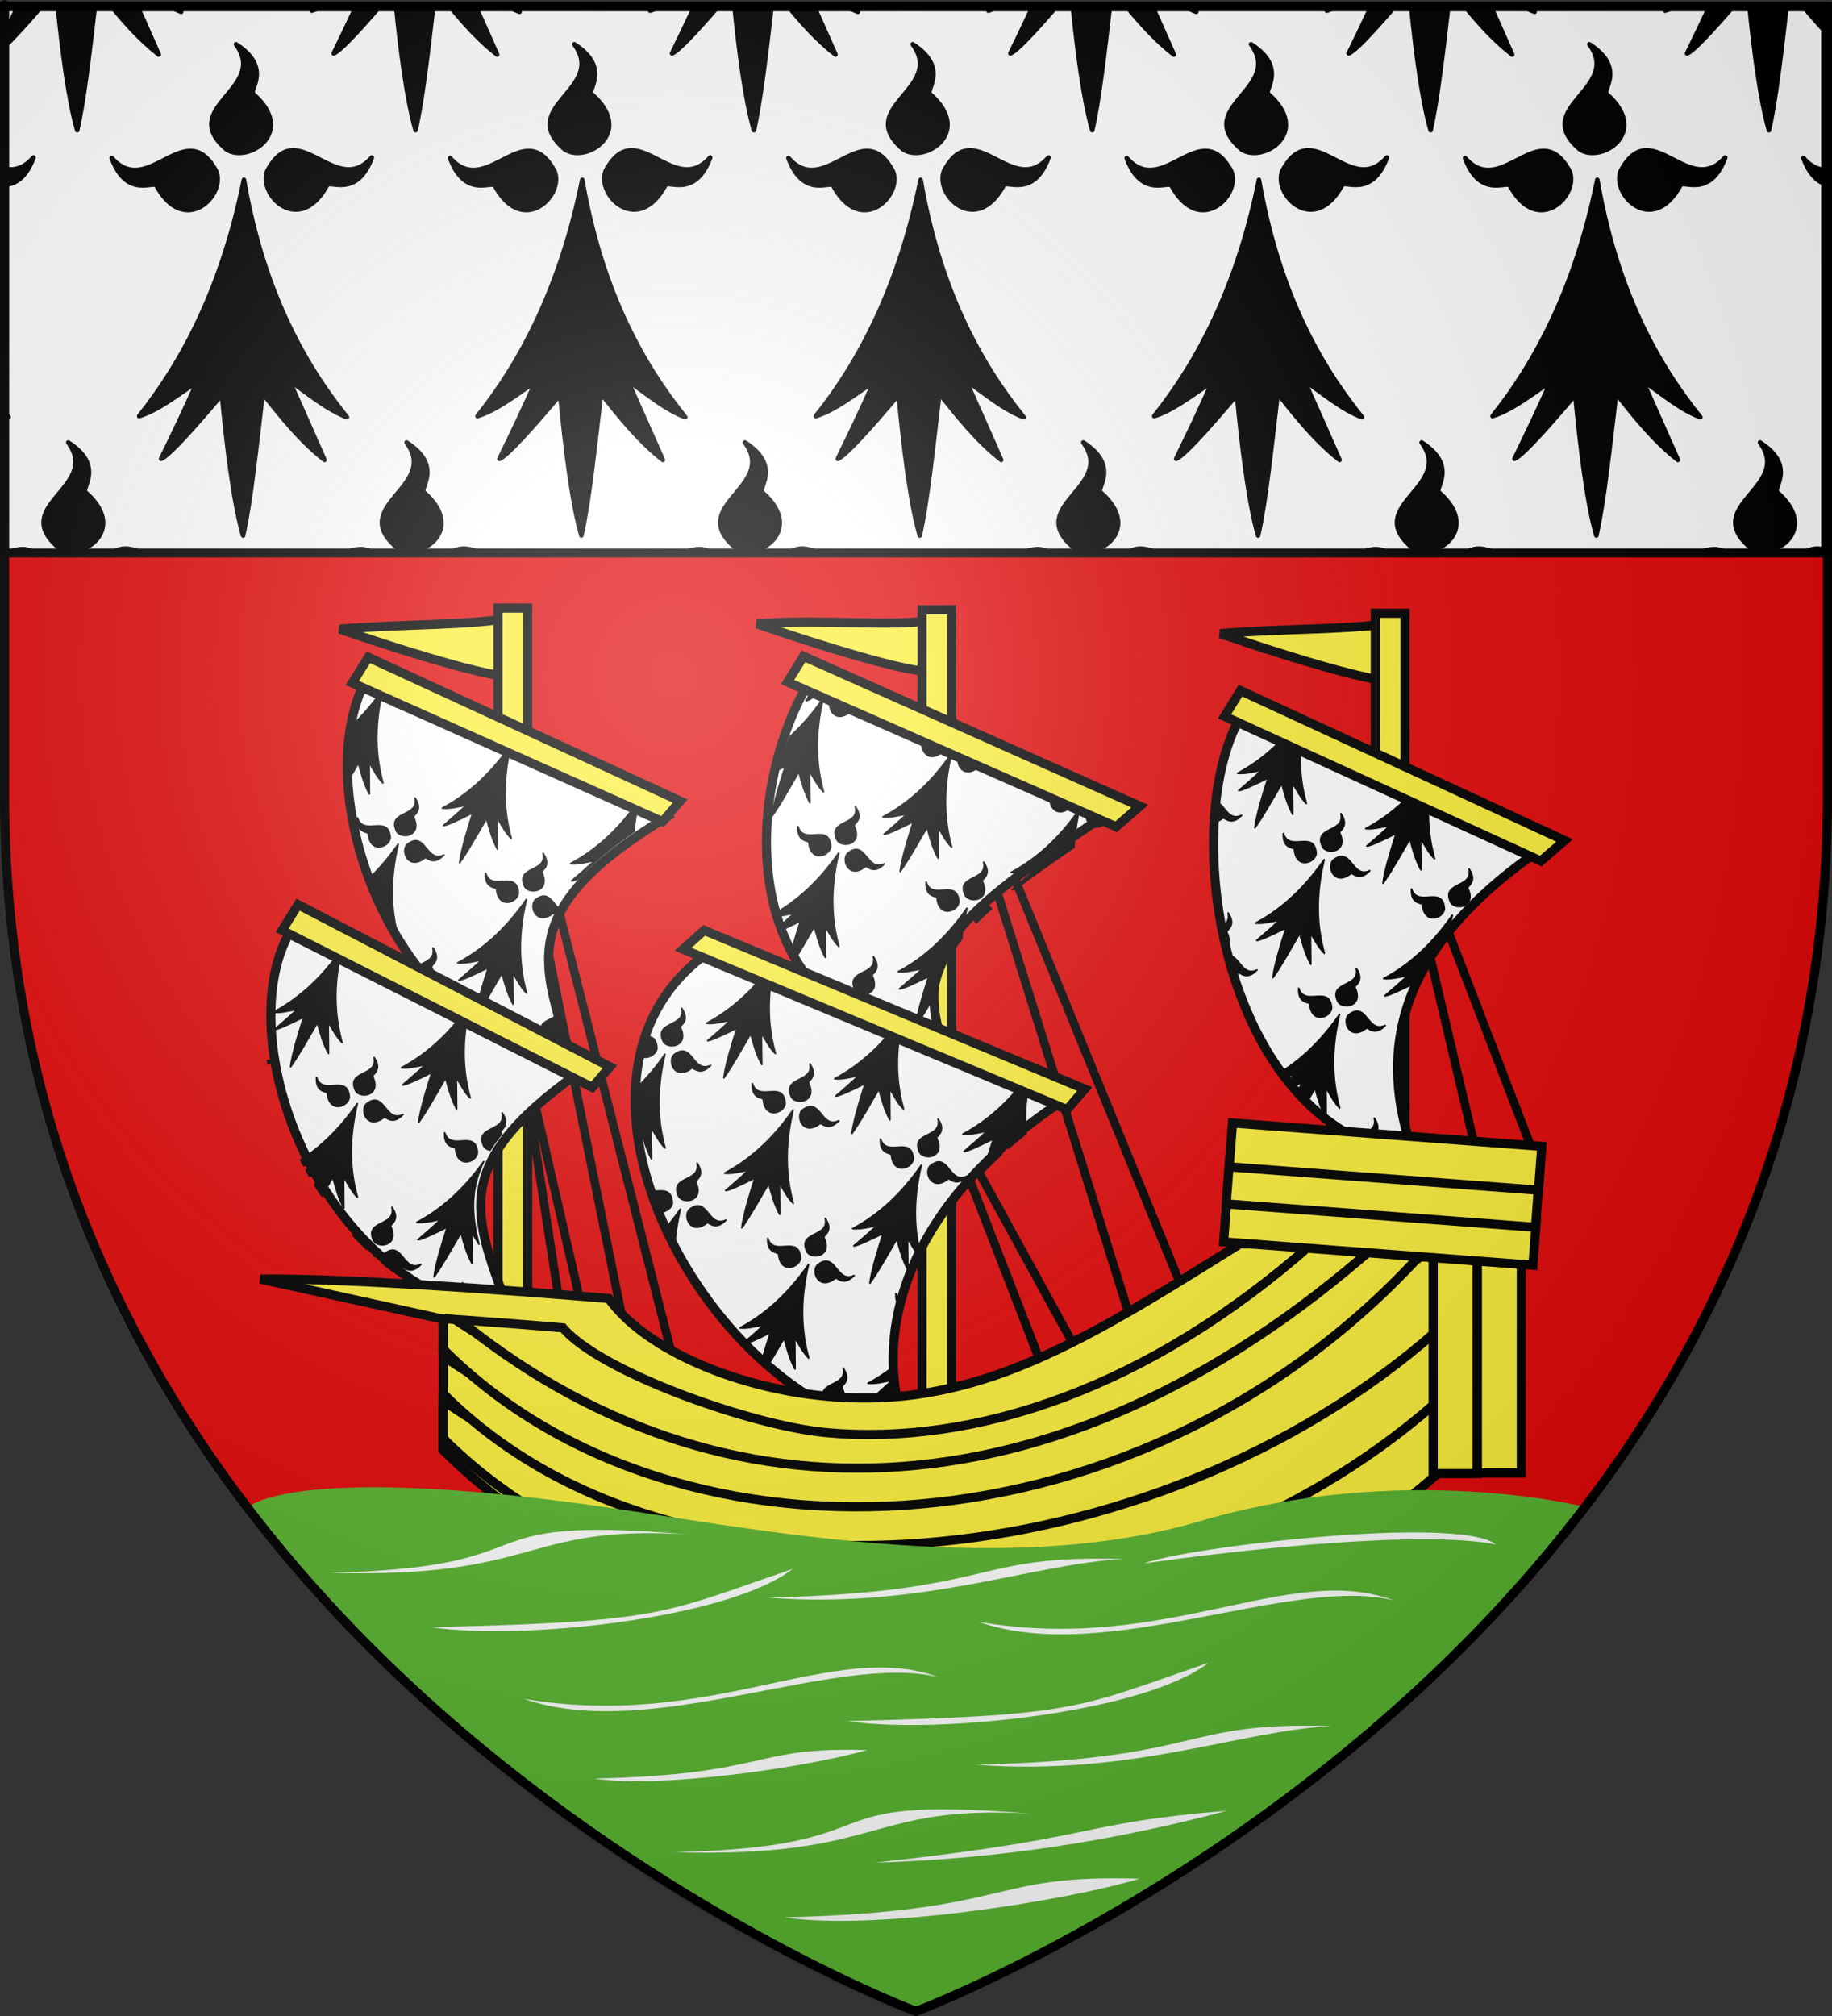
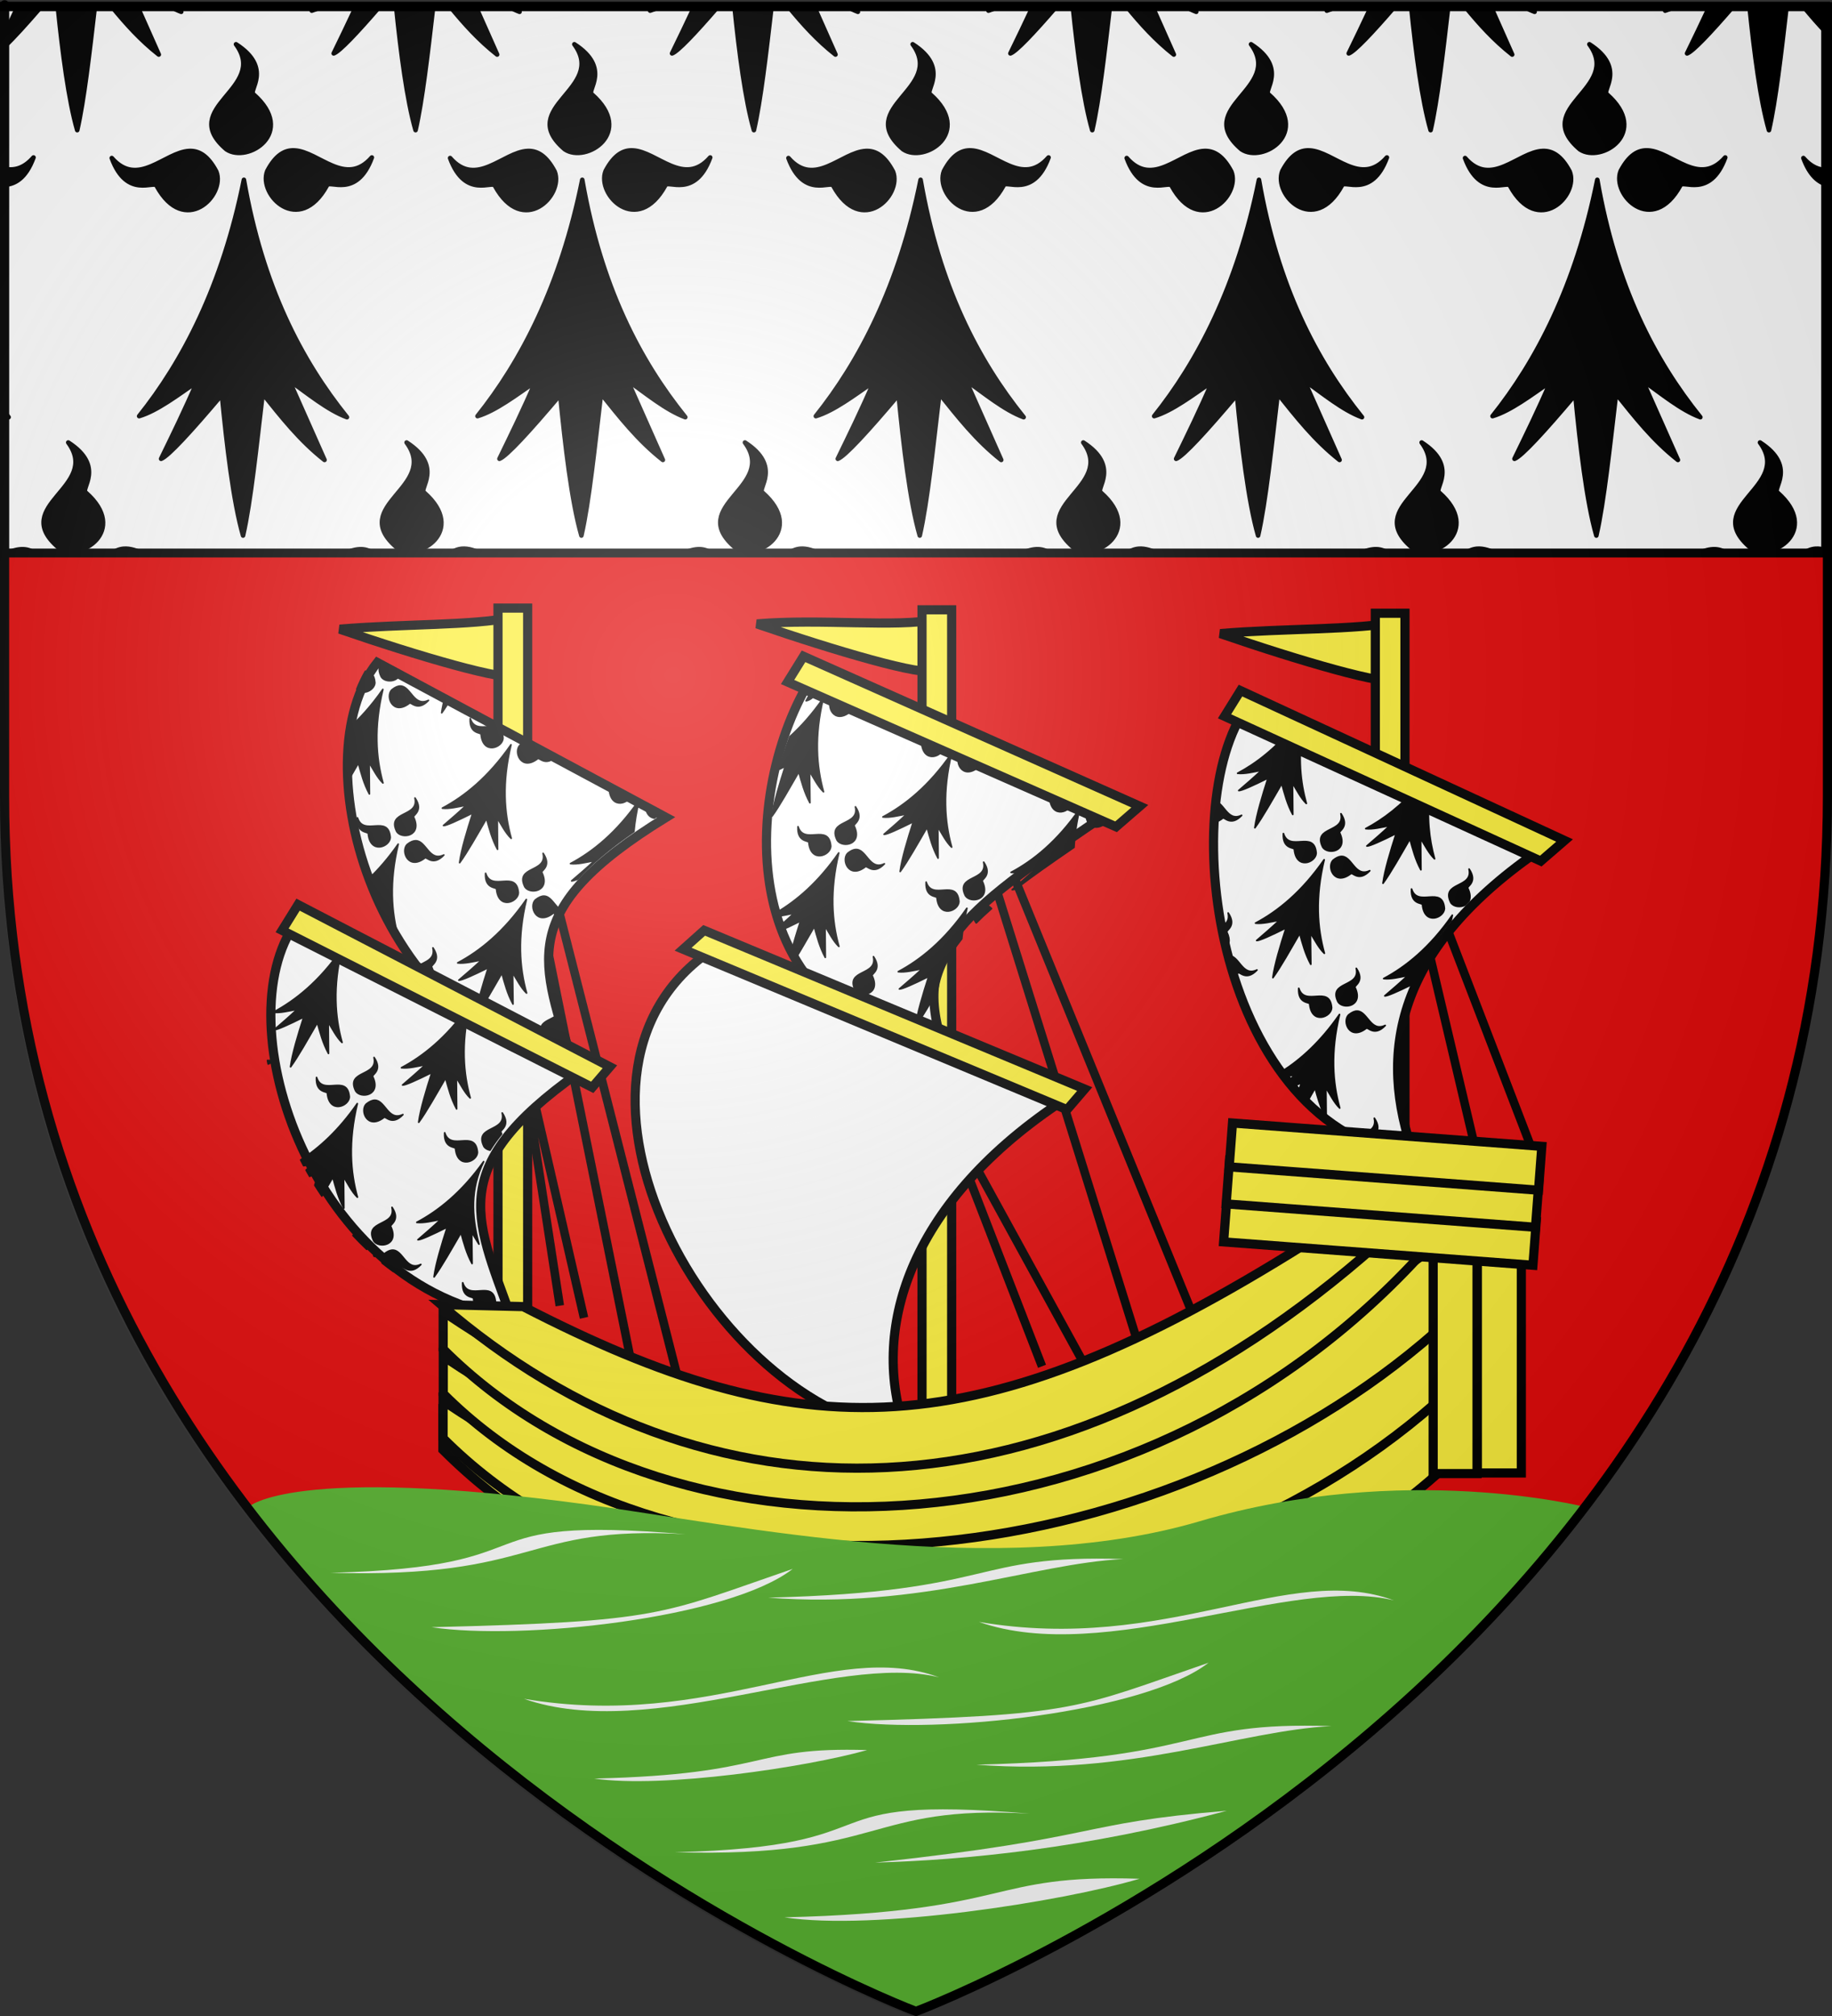
<svg xmlns="http://www.w3.org/2000/svg" xmlns:ns1="http://sodipodi.sourceforge.net/DTD/sodipodi-0.dtd" xmlns:ns2="http://www.inkscape.org/namespaces/inkscape" xmlns:xlink="http://www.w3.org/1999/xlink" version="1.0" width="600" height="660" id="svg2" ns1:version="0.32" ns2:version="0.45.1" ns1:docname="Blason_Nantes.svg" ns2:output_extension="org.inkscape.output.svg.inkscape" ns1:docbase="C:\Documents and Settings\Administrateur\Bureau">
  <rect width="100%" height="100%" fill="#333333" stroke="none" />
  <ns1:namedview ns2:window-height="952" ns2:window-width="1280" ns2:pageshadow="2" ns2:pageopacity="0.0" guidetolerance="10.0" gridtolerance="10.0" objecttolerance="10.0" borderopacity="1.0" bordercolor="#666666" pagecolor="#ffffff" id="base" ns2:zoom="1.1454545" ns2:cx="472.58917" ns2:cy="327.32041" ns2:window-x="-4" ns2:window-y="-4" ns2:current-layer="svg2" />
  <desc id="desc4">Flag of Canton of Valais (Wallis)</desc>
  <defs id="defs6">
    <linearGradient id="linearGradient2893">
      <stop style="stop-color:#ffffff;stop-opacity:0.314" offset="0" id="stop2895" />
      <stop style="stop-color:#ffffff;stop-opacity:0.251" offset="0.19" id="stop2897" />
      <stop style="stop-color:#6b6b6b;stop-opacity:0.125" offset="0.6" id="stop2901" />
      <stop style="stop-color:#000000;stop-opacity:0.125" offset="1" id="stop2899" />
    </linearGradient>
    <linearGradient id="linearGradient2885">
      <stop style="stop-color:#ffffff;stop-opacity:1" offset="0" id="stop2887" />
      <stop style="stop-color:#ffffff;stop-opacity:1" offset="0.229" id="stop2891" />
      <stop style="stop-color:#000000;stop-opacity:1" offset="1" id="stop2889" />
    </linearGradient>
    <linearGradient id="linearGradient2955">
      <stop style="stop-color:#fd0000;stop-opacity:1" offset="0" id="stop2867" />
      <stop style="stop-color:#e77275;stop-opacity:0.659" offset="0.5" id="stop2873" />
      <stop style="stop-color:#000000;stop-opacity:0.323" offset="1" id="stop2959" />
    </linearGradient>
    <radialGradient cx="225.524" cy="218.901" r="300" fx="225.524" fy="218.901" id="radialGradient2961" xlink:href="#linearGradient2955" gradientUnits="userSpaceOnUse" gradientTransform="matrix(-4.167939e-4,2.183,-1.884,-3.599562e-4,615.597,-289.121)" />
    <polygon points="0,-1 0.588,0.809 -0.951,-0.309 0.951,-0.309 -0.588,0.809 0,-1 " transform="scale(53,53)" id="star" />
    <clipPath id="clip">
      <path d="M 0,-200 L 0,600 L 300,600 L 300,-200 L 0,-200 z " id="path10" />
    </clipPath>
    <radialGradient cx="225.524" cy="218.901" r="300" fx="225.524" fy="218.901" id="radialGradient1911" xlink:href="#linearGradient2955" gradientUnits="userSpaceOnUse" gradientTransform="matrix(-4.167939e-4,2.183,-1.884,-3.599562e-4,615.597,-289.121)" />
    <radialGradient cx="225.524" cy="218.901" r="300" fx="225.524" fy="218.901" id="radialGradient2865" xlink:href="#linearGradient2955" gradientUnits="userSpaceOnUse" gradientTransform="matrix(0,1.749,-1.593,-1.049767e-7,551.788,-191.29)" />
    <radialGradient cx="225.524" cy="218.901" r="300" fx="225.524" fy="218.901" id="radialGradient2871" xlink:href="#linearGradient2955" gradientUnits="userSpaceOnUse" gradientTransform="matrix(0,1.386,-1.323,-5.741131e-8,-158.082,-109.541)" />
    <radialGradient cx="221.445" cy="226.331" r="300" fx="221.445" fy="226.331" id="radialGradient3163" xlink:href="#linearGradient2893" gradientUnits="userSpaceOnUse" gradientTransform="matrix(1.353,0,0,1.349,-77.629,-85.747)" />
    <radialGradient cx="225.524" cy="218.901" r="300" fx="225.524" fy="218.901" id="radialGradient2249" xlink:href="#linearGradient2955" gradientUnits="userSpaceOnUse" gradientTransform="matrix(0,1.386,-1.323,-5.741131e-8,-158.082,-109.541)" />
    <radialGradient cx="225.524" cy="218.901" r="300" fx="225.524" fy="218.901" id="radialGradient2247" xlink:href="#linearGradient2955" gradientUnits="userSpaceOnUse" gradientTransform="matrix(0,1.749,-1.593,-1.049767e-7,551.788,-191.29)" />
    <radialGradient cx="225.524" cy="218.901" r="300" fx="225.524" fy="218.901" id="radialGradient2245" xlink:href="#linearGradient2955" gradientUnits="userSpaceOnUse" gradientTransform="matrix(-4.167939e-4,2.183,-1.884,-3.599562e-4,615.597,-289.121)" />
    <clipPath id="clipPath2241">
      <path d="M 0,-200 L 0,600 L 300,600 L 300,-200 L 0,-200 z " id="path2243" />
    </clipPath>
    <polygon points="0,-1 0.588,0.809 -0.951,-0.309 0.951,-0.309 -0.588,0.809 0,-1 " transform="scale(53,53)" id="polygon2239" />
    <radialGradient cx="225.524" cy="218.901" r="300" fx="225.524" fy="218.901" id="radialGradient2237" xlink:href="#linearGradient2955" gradientUnits="userSpaceOnUse" gradientTransform="matrix(-4.167939e-4,2.183,-1.884,-3.599562e-4,615.597,-289.121)" />
    <linearGradient id="linearGradient2229">
      <stop style="stop-color:#fd0000;stop-opacity:1" offset="0" id="stop2231" />
      <stop style="stop-color:#e77275;stop-opacity:0.659" offset="0.5" id="stop2233" />
      <stop style="stop-color:#000000;stop-opacity:0.323" offset="1" id="stop2235" />
    </linearGradient>
    <linearGradient id="linearGradient2221">
      <stop style="stop-color:#ffffff;stop-opacity:1" offset="0" id="stop2223" />
      <stop style="stop-color:#ffffff;stop-opacity:1" offset="0.229" id="stop2225" />
      <stop style="stop-color:#000000;stop-opacity:1" offset="1" id="stop2227" />
    </linearGradient>
    <linearGradient id="linearGradient2211">
      <stop style="stop-color:#ffffff;stop-opacity:0.314" offset="0" id="stop2213" />
      <stop style="stop-color:#ffffff;stop-opacity:0.251" offset="0.19" id="stop2215" />
      <stop style="stop-color:#6b6b6b;stop-opacity:0.125" offset="0.6" id="stop2217" />
      <stop style="stop-color:#000000;stop-opacity:0.125" offset="1" id="stop2219" />
    </linearGradient>
    <radialGradient cx="221.445" cy="226.331" r="300" fx="221.445" fy="226.331" id="radialGradient2272" xlink:href="#linearGradient2893" gradientUnits="userSpaceOnUse" gradientTransform="matrix(1.353,0,0,1.349,-79.129,-84.247)" />
    <radialGradient cx="221.445" cy="226.331" r="300" fx="221.445" fy="226.331" id="radialGradient2345" xlink:href="#linearGradient2893" gradientUnits="userSpaceOnUse" gradientTransform="matrix(1.353,0,0,1.349,-79.129,-84.247)" />
    <radialGradient ns2:collect="always" xlink:href="#linearGradient2893" id="radialGradient2348" gradientUnits="userSpaceOnUse" gradientTransform="matrix(1.353,0,0,1.349,-79.129,-84.247)" cx="221.445" cy="226.331" fx="221.445" fy="226.331" r="300" />
    <radialGradient ns2:collect="always" xlink:href="#linearGradient2893" id="radialGradient2351" gradientUnits="userSpaceOnUse" gradientTransform="matrix(1.353,0,0,1.349,-79.129,-84.247)" cx="221.445" cy="226.331" fx="221.445" fy="226.331" r="300" />
    <radialGradient ns2:collect="always" xlink:href="#linearGradient2893" id="radialGradient2276" gradientUnits="userSpaceOnUse" gradientTransform="matrix(1.353,0,0,1.349,-79.129,-84.247)" cx="221.445" cy="226.331" fx="221.445" fy="226.331" r="300" />
  </defs>
  <g id="g2489">
    <path id="path2855" style="fill:#e20909;fill-opacity:1;fill-rule:evenodd;stroke:none;stroke-width:1px;stroke-linecap:butt;stroke-linejoin:miter;stroke-opacity:1;display:inline" d="M 299.426,659 C 299.426,659 597.926,546.68 597.926,261.228 C 597.926,-24.223 597.926,2.676 597.926,2.676 L 0.926,2.676 L 0.926,261.228 C 0.926,546.68 299.426,659 299.426,659 z " />
    <g id="g2438">
      <g id="g3250">
        <path id="path2265" style="fill:none;fill-rule:evenodd;stroke:#000000;stroke-width:2.8;stroke-linecap:butt;stroke-linejoin:miter;stroke-miterlimit:4;stroke-dasharray:none;stroke-opacity:1" d="M 315.873,247.302 C 392.063,433.81 392.063,433.81 392.063,433.81" />
        <path id="path2267" style="fill:none;fill-rule:evenodd;stroke:#000000;stroke-width:2.8;stroke-linecap:butt;stroke-linejoin:miter;stroke-miterlimit:4;stroke-dasharray:none;stroke-opacity:1" d="M 319.841,270.317 C 373.81,443.333 373.81,443.333 373.81,443.333" />
        <path id="path2269" style="fill:none;fill-rule:evenodd;stroke:#000000;stroke-width:2.8;stroke-linecap:butt;stroke-linejoin:miter;stroke-miterlimit:4;stroke-dasharray:none;stroke-opacity:1" d="M 356.349,448.889 C 356.349,448.889 356.349,448.889 307.143,359.206 C 341.27,447.302 341.27,447.302 341.27,447.302" />
        <path id="path2271" style="fill:none;fill-rule:evenodd;stroke:#000000;stroke-width:2.8;stroke-linecap:butt;stroke-linejoin:miter;stroke-miterlimit:4;stroke-dasharray:none;stroke-opacity:1" d="M 501.587,375.873 C 501.587,375.873 501.587,375.873 453.968,252.063 C 483.333,376.667 483.333,376.667 483.333,376.667" />
        <path id="path2273" style="fill:none;fill-rule:evenodd;stroke:#000000;stroke-width:2.8;stroke-linecap:butt;stroke-linejoin:miter;stroke-miterlimit:4;stroke-dasharray:none;stroke-opacity:1" d="M 169.048,243.333 C 222.222,452.063 222.222,452.063 222.222,452.063" />
        <path id="path2275" style="fill:none;fill-rule:evenodd;stroke:#000000;stroke-width:2.8;stroke-linecap:butt;stroke-linejoin:miter;stroke-miterlimit:4;stroke-dasharray:none;stroke-opacity:1" d="M 165.873,244.127 C 206.349,444.127 206.349,444.127 206.349,444.127" />
        <path id="path2277" style="fill:none;fill-rule:evenodd;stroke:#000000;stroke-width:2.8;stroke-linecap:butt;stroke-linejoin:miter;stroke-miterlimit:4;stroke-dasharray:none;stroke-opacity:1" d="M 191.27,431.429 C 191.27,431.429 191.27,431.429 169.048,334.603 C 183.333,427.46 183.333,427.46 183.333,427.46" />
      </g>
      <path d="M 399.664,207.423 C 420.789,205.658 444.289,206.284 457.684,203.588 C 461.007,205.195 457.879,219.403 457.28,222.545 C 455.026,224.987 424.79,216.086 399.664,207.423 z " style="fill:#fcef3c;fill-opacity:1;fill-rule:evenodd;stroke:#000000;stroke-width:3;stroke-linecap:butt;stroke-linejoin:miter;stroke-miterlimit:4;stroke-dasharray:none;stroke-opacity:1;display:inline" id="path24450" />
      <path d="M 450.433,200.761 L 450.433,461.485 L 460.146,461.485 L 460.146,200.761 L 450.433,200.761 z " style="fill:#fcef3c;fill-opacity:1;fill-rule:evenodd;stroke:#000000;stroke-width:3;stroke-linecap:butt;stroke-linejoin:miter;stroke-miterlimit:4;stroke-dasharray:none;stroke-opacity:1;display:inline" id="path15633" />
      <g transform="translate(-322.222,760.317)" id="g30401">
        <path d="M 730.784,-529.186 C 706.617,-495.985 720.552,-390.483 785.403,-381.777 C 773.211,-415.599 779.11,-449.903 827.52,-482.723 L 730.784,-529.186 z " style="fill:#ffffff;fill-opacity:1;fill-rule:evenodd;stroke:#000000;stroke-width:3;stroke-linecap:butt;stroke-linejoin:miter;stroke-miterlimit:4;stroke-dasharray:none;stroke-opacity:1;display:inline" id="path30008" />
        <path d="M 746.333,-523.039 C 740.088,-515.344 733.614,-510.382 727.552,-507.164 C 729.766,-506.905 732.665,-507.621 735.427,-508.164 C 732.813,-505.691 730.387,-503.623 727.927,-501.507 C 728.83,-501.46 732.455,-503.084 737.521,-505.601 C 735.69,-499.922 733.744,-493.476 733.208,-489.32 C 735.648,-492.646 738.926,-498.469 742.021,-503.789 C 742.958,-500.407 743.81,-497.028 745.615,-493.695 L 745.521,-504.007 C 746.904,-501.765 748.284,-498.971 750.052,-497.289 C 748.129,-504.227 747.304,-512.199 748.802,-521.851 L 746.333,-523.039 z M 787.115,-503.445 C 781.239,-496.564 775.197,-492.052 769.521,-489.039 C 771.735,-488.78 774.665,-489.496 777.427,-490.039 C 774.813,-487.566 772.356,-485.466 769.896,-483.351 C 770.798,-483.304 774.424,-484.927 779.49,-487.445 C 777.659,-481.766 775.713,-475.319 775.177,-471.164 C 777.617,-474.49 780.895,-480.344 783.99,-485.664 C 784.926,-482.282 785.779,-478.903 787.583,-475.57 L 787.49,-485.851 C 788.873,-483.608 790.284,-480.846 792.052,-479.164 C 790.257,-485.64 789.407,-493.017 790.521,-501.82 L 787.115,-503.445 z M 719.708,-498.07 C 719.627,-498.072 719.542,-498.045 719.458,-498.039 C 719.235,-495.781 719.086,-493.45 718.99,-491.101 C 719.99,-490.993 721.233,-491.352 722.677,-492.476 C 723.182,-493.057 725.252,-489.583 728.865,-493.382 C 724.048,-491.073 723.12,-497.995 719.708,-498.07 z M 761.396,-493.914 C 762.876,-487.508 752.017,-489.907 755.427,-482.976 C 757.054,-480.42 763.887,-481.468 760.958,-487.664 C 760.502,-488.283 764.316,-489.56 761.396,-493.914 z M 742.552,-487.414 C 742.26,-482.179 746.223,-483.023 746.146,-482.257 C 746.786,-475.435 753.175,-477.979 753.271,-481.007 C 752.67,-488.709 744.545,-481.148 742.552,-487.414 z M 761.271,-479.914 C 760.576,-479.822 759.774,-479.451 758.833,-478.695 C 756.694,-476.549 759.238,-470.11 764.646,-474.32 C 765.151,-474.901 767.221,-471.458 770.833,-475.257 C 765.831,-472.859 765.021,-480.406 761.271,-479.914 z M 755.896,-478.851 C 748.566,-468.283 740.687,-461.955 733.427,-458.101 C 735.641,-457.842 738.571,-458.559 741.333,-459.101 C 738.719,-456.629 736.262,-454.529 733.802,-452.414 C 734.705,-452.366 738.361,-454.021 743.427,-456.539 C 741.597,-450.859 739.651,-444.413 739.115,-440.257 C 741.555,-443.583 744.801,-449.407 747.896,-454.726 C 748.833,-451.345 749.716,-447.966 751.521,-444.632 L 751.396,-454.914 C 752.779,-452.671 754.191,-449.908 755.958,-448.226 C 753.647,-456.565 752.906,-466.406 755.896,-478.851 z M 803.365,-475.789 C 804.845,-469.383 793.986,-471.751 797.396,-464.82 C 798.249,-463.479 800.528,-463.167 802.083,-464.039 C 802.496,-464.469 802.908,-464.89 803.333,-465.32 C 803.804,-466.297 803.804,-467.683 802.927,-469.539 C 802.47,-470.158 806.285,-471.435 803.365,-475.789 z M 784.521,-469.257 C 784.229,-464.023 788.192,-464.898 788.115,-464.132 C 788.755,-457.31 795.175,-459.854 795.271,-462.882 C 794.67,-470.584 786.514,-462.992 784.521,-469.257 z M 724.458,-461.414 C 725.068,-458.776 723.582,-457.649 721.865,-456.726 C 722.338,-454.413 722.838,-452.114 723.427,-449.82 C 724.666,-450.681 725.323,-452.409 724.021,-455.164 C 723.564,-455.783 727.379,-457.06 724.458,-461.414 z M 797.865,-460.695 C 790.535,-450.126 782.656,-443.799 775.396,-439.945 C 777.61,-439.686 780.54,-440.403 783.302,-440.945 C 780.688,-438.473 778.231,-436.404 775.771,-434.289 C 776.603,-434.245 779.842,-435.66 784.302,-437.851 C 787.258,-444.915 791.585,-451.949 797.49,-458.945 C 797.615,-459.522 797.723,-460.107 797.865,-460.695 z M 724.333,-447.414 C 724.253,-447.403 724.166,-447.369 724.083,-447.351 C 724.689,-445.16 725.37,-443.004 726.083,-440.851 C 726.592,-441.076 727.133,-441.372 727.708,-441.82 C 728.213,-442.401 730.284,-438.958 733.896,-442.757 C 728.894,-440.359 728.083,-447.906 724.333,-447.414 z M 766.427,-443.289 C 767.908,-436.883 757.048,-439.251 760.458,-432.32 C 762.085,-429.764 768.918,-430.843 765.99,-437.039 C 765.533,-437.658 769.347,-438.935 766.427,-443.289 z M 747.583,-436.757 C 747.292,-431.523 751.254,-432.398 751.177,-431.632 C 751.817,-424.81 758.237,-427.354 758.333,-430.382 C 757.732,-438.084 749.576,-430.492 747.583,-436.757 z M 766.708,-429.289 C 765.921,-429.306 765.025,-428.946 763.896,-428.039 C 761.756,-425.893 764.27,-419.485 769.677,-423.695 C 770.182,-424.276 772.284,-420.802 775.896,-424.601 C 771.079,-422.292 770.12,-429.214 766.708,-429.289 z M 760.927,-428.195 C 754.789,-419.345 748.275,-413.477 742.052,-409.539 C 742.48,-408.975 742.924,-408.433 743.365,-407.882 C 744.36,-408.07 745.371,-408.25 746.365,-408.445 C 745.7,-407.816 745.042,-407.218 744.396,-406.632 C 744.94,-405.98 745.49,-405.327 746.052,-404.695 C 746.827,-405.07 747.593,-405.452 748.458,-405.882 C 748.159,-404.952 747.851,-403.997 747.552,-403.039 C 748.537,-401.993 749.545,-400.987 750.583,-400.007 C 751.379,-401.382 752.137,-402.743 752.927,-404.101 C 753.718,-401.246 754.505,-398.397 755.802,-395.57 C 756.049,-395.38 756.302,-395.194 756.552,-395.007 L 756.458,-404.289 C 757.841,-402.046 759.222,-399.252 760.99,-397.57 C 758.679,-405.909 757.937,-415.75 760.927,-428.195 z M 772.333,-394.226 C 773.195,-390.499 769.867,-389.727 767.615,-388.382 C 769.167,-387.67 770.765,-387.027 772.396,-386.445 C 772.279,-386.914 772.124,-387.428 771.865,-387.976 C 771.408,-388.596 775.254,-389.872 772.333,-394.226 z M 782.365,-390.414 C 781.725,-390.041 781.089,-389.655 780.458,-389.32 C 781.141,-389.24 781.885,-389.248 782.677,-389.32 C 782.569,-389.685 782.468,-390.049 782.365,-390.414 z M 783.708,-386.132 C 782.901,-385.43 782.103,-384.727 781.302,-384.039 C 781.53,-383.995 781.761,-383.954 781.99,-383.914 C 782.561,-384.108 783.301,-384.406 784.177,-384.789 C 784.022,-385.235 783.857,-385.686 783.708,-386.132 z " style="fill:#000000;fill-opacity:1;fill-rule:evenodd;stroke:#000000;stroke-width:0.54;stroke-linecap:round;stroke-linejoin:round;stroke-miterlimit:4;stroke-opacity:1" id="path30084" />
      </g>
      <path d="M 401.047,234.504 L 504.624,281.902 L 512.409,275.168 L 406.271,226.086 L 401.047,234.504 z " style="fill:#fcef3c;fill-opacity:1;fill-rule:evenodd;stroke:#000000;stroke-width:3;stroke-linecap:butt;stroke-linejoin:miter;stroke-miterlimit:4;stroke-dasharray:none;stroke-opacity:1;display:inline" id="path18553" />
      <g id="g31386" transform="translate(136.508,673.016)">
        <path id="path20520" style="fill:#fcef3c;fill-opacity:1;fill-rule:evenodd;stroke:#000000;stroke-width:3;stroke-linecap:butt;stroke-linejoin:miter;stroke-miterlimit:4;stroke-dasharray:none;stroke-opacity:1" d="M -25.232,-467.04 C -4.107,-468.806 17.806,-468.179 31.201,-470.875 C 34.524,-469.268 32.983,-455.061 32.384,-451.918 C 30.13,-449.476 -0.106,-458.377 -25.232,-467.04 z " />
        <path id="path15631" style="fill:#fcef3c;fill-opacity:1;fill-rule:evenodd;stroke:#000000;stroke-width:3;stroke-linecap:butt;stroke-linejoin:miter;stroke-miterlimit:4;stroke-dasharray:none;stroke-opacity:1;display:inline" d="M 26.592,-473.939 L 26.592,-213.215 L 36.306,-213.215 L 36.306,-473.939 L 26.592,-473.939 z " />
        <g id="g30413" transform="translate(-633.333,371.429)">
          <path id="path30002" style="fill:#ffffff;fill-opacity:1;fill-rule:evenodd;stroke:#000000;stroke-width:3;stroke-linecap:butt;stroke-linejoin:miter;stroke-miterlimit:4;stroke-dasharray:none;stroke-opacity:1;display:inline" d="M 593.891,-742.668 C 569.724,-709.467 599.372,-621.923 664.223,-613.217 C 652.031,-647.039 642.217,-663.385 690.627,-696.205 L 593.891,-742.668 z " />
          <path id="path30264" style="fill:#000000;fill-opacity:1;fill-rule:evenodd;stroke:#000000;stroke-width:0.54;stroke-linecap:round;stroke-linejoin:round;stroke-miterlimit:4;stroke-opacity:1" d="M 595.496,-740.858 C 595.963,-737.274 599.096,-737.885 599.027,-737.201 C 599.654,-730.521 605.805,-732.822 606.152,-735.764 L 597.277,-740.014 C 597.201,-740.051 597.132,-740.096 597.059,-740.139 L 595.496,-740.858 z M 608.777,-733.764 C 601.448,-723.195 593.569,-716.899 586.309,-713.045 C 588.522,-712.786 591.453,-713.503 594.215,-714.045 C 591.601,-711.573 589.143,-709.473 586.684,-707.358 C 587.586,-707.31 591.243,-708.965 596.309,-711.483 C 594.478,-705.803 592.532,-699.357 591.996,-695.201 C 594.436,-698.527 597.683,-704.351 600.777,-709.67 C 601.714,-706.288 602.598,-702.91 604.402,-699.576 L 604.309,-709.858 C 605.692,-707.615 607.072,-704.852 608.84,-703.17 C 606.529,-711.509 605.787,-721.319 608.777,-733.764 z M 611.402,-733.233 C 609.865,-730.802 612.419,-725.287 617.527,-729.264 C 617.902,-729.695 619.152,-727.912 621.246,-728.514 L 611.402,-733.233 z M 640.996,-719.014 C 641.508,-713.734 645.491,-714.129 647.277,-715.983 L 640.996,-719.014 z M 650.09,-714.67 C 642.957,-704.687 635.342,-698.623 628.309,-694.889 C 630.522,-694.63 633.421,-695.347 636.184,-695.889 C 633.569,-693.417 631.143,-691.348 628.684,-689.233 C 629.586,-689.185 633.211,-690.809 638.277,-693.326 C 636.447,-687.647 634.501,-681.201 633.965,-677.045 C 636.405,-680.371 639.683,-686.226 642.777,-691.545 C 643.714,-688.163 644.567,-684.753 646.371,-681.42 L 646.277,-691.733 C 647.66,-689.49 649.041,-686.696 650.809,-685.014 C 648.572,-693.085 647.832,-702.568 650.496,-714.451 L 650.09,-714.67 z M 652.965,-713.264 C 653.042,-710.94 655.128,-708.402 658.652,-710.545 L 652.965,-713.264 z M 683.59,-698.576 C 684.447,-696.761 686.013,-696.351 687.402,-696.733 L 683.59,-698.576 z M 619.34,-698.233 C 620.82,-691.827 609.93,-694.195 613.34,-687.264 C 614.967,-684.708 621.8,-685.787 618.871,-691.983 C 618.414,-692.602 622.26,-693.878 619.34,-698.233 z M 586.809,-697.701 C 585.896,-697.264 585.111,-697.149 584.434,-697.264 C 584.498,-696.879 584.583,-696.493 584.652,-696.108 C 585.297,-696.362 586.016,-696.868 586.809,-697.701 z M 600.496,-691.701 C 600.204,-686.467 604.135,-687.311 604.059,-686.545 C 604.699,-679.722 611.119,-682.298 611.215,-685.326 C 610.614,-693.027 602.489,-685.436 600.496,-691.701 z M 619.621,-684.233 C 618.834,-684.25 617.906,-683.89 616.777,-682.983 C 614.638,-680.837 617.182,-674.429 622.59,-678.639 C 623.095,-679.22 625.165,-675.745 628.777,-679.545 C 623.96,-677.236 623.033,-684.158 619.621,-684.233 z M 613.84,-683.139 C 607.821,-674.461 601.422,-668.637 595.309,-664.701 C 595.628,-664.075 595.946,-663.449 596.277,-662.826 C 597.268,-663.013 598.257,-663.195 599.246,-663.389 C 598.507,-662.69 597.806,-662.036 597.09,-661.389 C 597.094,-661.381 597.085,-661.366 597.09,-661.358 C 597.464,-660.679 597.857,-659.999 598.246,-659.326 C 599.21,-659.787 600.223,-660.271 601.34,-660.826 C 600.875,-659.385 600.388,-657.91 599.934,-656.42 C 600.672,-655.226 601.462,-654.057 602.246,-652.889 C 603.431,-654.918 604.648,-656.997 605.84,-659.045 C 606.777,-655.663 607.629,-652.253 609.434,-648.92 L 609.34,-659.233 C 610.723,-656.99 612.103,-654.196 613.871,-652.514 C 611.56,-660.853 610.85,-670.694 613.84,-683.139 z M 661.309,-680.076 C 662.789,-673.671 651.93,-676.039 655.34,-669.108 C 655.747,-668.469 656.486,-668.082 657.309,-667.92 C 658.388,-669.652 659.63,-671.411 661.09,-673.201 C 661.009,-673.41 660.944,-673.605 660.84,-673.826 C 660.383,-674.446 664.229,-675.722 661.309,-680.076 z M 642.465,-673.576 C 642.173,-668.342 646.104,-669.186 646.027,-668.42 C 646.667,-661.597 653.087,-664.142 653.184,-667.17 C 652.583,-674.871 644.458,-667.311 642.465,-673.576 z M 655.215,-664.139 C 648.058,-654.086 640.401,-648.012 633.34,-644.264 C 635.554,-644.005 638.484,-644.722 641.246,-645.264 C 638.632,-642.792 636.175,-640.692 633.715,-638.576 C 634.617,-638.529 638.243,-640.184 643.309,-642.701 C 641.478,-637.022 639.532,-630.576 638.996,-626.42 C 641.436,-629.746 644.714,-635.569 647.809,-640.889 C 648.745,-637.507 649.629,-634.128 651.434,-630.795 L 651.309,-641.076 C 652.076,-639.831 652.846,-638.436 653.684,-637.139 C 651.194,-646.696 650.898,-655.203 655.215,-664.139 z M 625.215,-649.17 C 626.695,-642.764 615.836,-645.132 619.246,-638.201 C 620.873,-635.645 627.706,-636.725 624.777,-642.92 C 624.321,-643.54 628.135,-644.816 625.215,-649.17 z M 613.121,-640.014 C 612.888,-640.009 612.673,-639.997 612.434,-639.983 C 613.878,-638.423 615.39,-636.913 616.934,-635.451 C 617.036,-635.71 617.081,-635.991 617.09,-636.264 C 616.827,-639.633 615.122,-640.055 613.121,-640.014 z M 625.09,-635.139 C 624.395,-635.048 623.593,-634.676 622.652,-633.92 C 621.951,-633.217 621.756,-632.049 621.996,-630.951 C 623.171,-629.992 624.397,-629.1 625.621,-628.201 C 626.451,-628.318 627.397,-628.714 628.465,-629.545 C 628.97,-630.126 631.04,-626.683 634.652,-630.483 C 629.65,-628.085 628.84,-635.632 625.09,-635.139 z M 619.715,-634.076 C 619.546,-633.833 619.384,-633.597 619.215,-633.358 C 619.309,-633.274 619.402,-633.19 619.496,-633.108 C 619.569,-633.431 619.636,-633.75 619.715,-634.076 z M 648.371,-624.483 C 648.079,-619.248 652.01,-620.123 651.934,-619.358 C 652.574,-612.535 658.994,-615.079 659.09,-618.108 C 658.489,-625.809 650.364,-618.217 648.371,-624.483 z M 661.152,-615.201 C 660.771,-614.664 660.411,-614.123 660.027,-613.608 C 660.4,-613.549 660.777,-613.474 661.152,-613.42 C 661.231,-613.804 661.316,-614.187 661.402,-614.576 C 661.322,-614.797 661.232,-614.982 661.152,-615.201 z " />
        </g>
        <g id="g30405" transform="translate(-557.143,122.222)">
          <path id="path30000" style="fill:#ffffff;fill-opacity:1;fill-rule:evenodd;stroke:#000000;stroke-width:3;stroke-linecap:butt;stroke-linejoin:miter;stroke-miterlimit:4;stroke-dasharray:none;stroke-opacity:1;display:inline" d="M 544.2,-578.361 C 518.579,-546.269 544.3,-457.492 608.699,-445.907 C 598.025,-480.239 588.949,-497.005 638.772,-527.637 L 544.2,-578.361 z " />
          <path id="path30130" style="fill:#000000;fill-opacity:1;fill-rule:evenodd;stroke:#000000;stroke-width:0.54;stroke-linecap:round;stroke-linejoin:round;stroke-miterlimit:4;stroke-opacity:1" d="M 546.333,-578.507 C 544.981,-577.57 544.231,-576.285 545.521,-573.664 C 546.861,-571.558 551.733,-571.917 551.771,-575.57 L 546.333,-578.507 z M 540.302,-575.476 C 539.249,-573.636 538.291,-571.677 537.49,-569.601 C 539.545,-567.382 543.322,-569.41 543.396,-571.726 C 543.172,-574.595 541.91,-575.343 540.302,-575.476 z M 551.771,-570.632 C 550.984,-570.65 550.087,-570.29 548.958,-569.382 C 546.819,-567.237 549.332,-560.829 554.74,-565.039 C 555.244,-565.619 557.346,-562.145 560.958,-565.945 C 556.141,-563.636 555.182,-570.558 551.771,-570.632 z M 546.021,-569.539 C 542.184,-564.006 538.18,-559.655 534.208,-556.195 C 533.486,-550.61 533.426,-544.636 533.958,-538.445 C 535.293,-540.716 536.668,-543.119 538.021,-545.445 C 538.958,-542.063 539.81,-538.653 541.615,-535.32 L 541.521,-545.632 C 542.904,-543.389 544.284,-540.596 546.052,-538.914 C 543.741,-547.253 543.031,-557.093 546.021,-569.539 z M 566.521,-567.664 C 565.966,-565.503 565.513,-563.519 565.302,-561.882 C 566.229,-563.146 567.285,-564.841 568.396,-566.664 L 566.521,-567.664 z M 574.646,-559.976 C 574.354,-554.742 578.285,-555.586 578.208,-554.82 C 578.848,-547.997 585.268,-550.541 585.365,-553.57 C 584.764,-561.271 576.639,-553.711 574.646,-559.976 z M 587.052,-556.664 C 587.159,-556.315 587.319,-555.948 587.521,-555.539 C 588.223,-554.436 589.866,-554.014 591.302,-554.382 L 587.052,-556.664 z M 593.365,-552.476 C 592.67,-552.385 591.868,-552.014 590.927,-551.257 C 588.787,-549.112 591.332,-542.673 596.74,-546.882 C 597.244,-547.463 599.315,-544.02 602.927,-547.82 C 597.925,-545.422 597.115,-552.969 593.365,-552.476 z M 587.99,-551.414 C 580.66,-540.845 572.781,-534.518 565.521,-530.664 C 567.735,-530.405 570.665,-531.121 573.427,-531.664 C 570.813,-529.191 568.356,-527.091 565.896,-524.976 C 566.798,-524.929 570.424,-526.584 575.49,-529.101 C 573.659,-523.422 571.713,-516.976 571.177,-512.82 C 573.617,-516.146 576.895,-521.969 579.99,-527.289 C 580.926,-523.907 581.779,-520.528 583.583,-517.195 L 583.49,-527.476 C 584.873,-525.233 586.284,-522.471 588.052,-520.789 C 585.741,-529.128 585,-538.968 587.99,-551.414 z M 607.615,-545.632 C 607.486,-544.958 607.347,-544.317 607.271,-543.726 C 607.606,-544.183 607.97,-544.714 608.333,-545.257 L 607.615,-545.632 z M 616.615,-540.789 C 616.872,-536.713 620.28,-537.405 620.208,-536.695 C 620.822,-530.155 626.727,-532.22 627.302,-535.07 L 619.677,-539.164 C 618.77,-539.286 617.951,-539.612 617.333,-540.414 L 616.615,-540.789 z M 556.552,-533.976 C 558.033,-527.57 547.173,-529.938 550.583,-523.007 C 552.21,-520.451 559.012,-521.531 556.083,-527.726 C 555.627,-528.346 559.472,-529.622 556.552,-533.976 z M 629.958,-533.257 C 622.629,-522.689 614.75,-516.362 607.49,-512.507 C 609.703,-512.249 612.634,-512.965 615.396,-513.507 C 612.782,-511.035 610.324,-508.966 607.865,-506.851 C 608.172,-506.835 608.91,-507.07 609.802,-507.414 C 614.183,-512.331 620.193,-517.451 628.24,-523.007 C 628.532,-526.221 629.086,-529.627 629.958,-533.257 z M 632.427,-532.32 C 631.684,-530.55 632.635,-527.768 634.896,-527.414 C 635.903,-528.053 636.898,-528.7 637.958,-529.351 L 632.427,-532.32 z M 537.708,-527.476 C 537.417,-522.242 541.348,-523.086 541.271,-522.32 C 541.911,-515.497 548.331,-518.041 548.427,-521.07 C 547.826,-528.771 539.701,-521.211 537.708,-527.476 z M 556.833,-519.976 C 556.046,-519.993 555.118,-519.665 553.99,-518.757 C 551.85,-516.612 554.395,-510.173 559.802,-514.382 C 560.307,-514.963 562.377,-511.52 565.99,-515.32 C 561.173,-513.011 560.245,-519.901 556.833,-519.976 z M 551.052,-518.882 C 547.896,-514.332 544.631,-510.594 541.365,-507.476 C 543.927,-500.97 547.113,-494.575 550.896,-488.539 C 550.922,-488.512 550.932,-488.471 550.958,-488.445 C 551.01,-488.393 551.062,-488.339 551.115,-488.289 C 548.804,-496.628 548.062,-506.437 551.052,-518.882 z M 598.521,-515.851 C 600.001,-509.445 589.142,-511.813 592.552,-504.882 C 594.179,-502.326 601.012,-503.406 598.083,-509.601 C 597.627,-510.221 601.441,-511.497 598.521,-515.851 z M 579.677,-509.32 C 579.385,-504.085 583.348,-504.929 583.271,-504.164 C 583.911,-497.341 590.3,-499.916 590.396,-502.945 C 589.795,-510.646 581.67,-503.055 579.677,-509.32 z M 598.802,-501.851 C 598.015,-501.868 597.087,-501.509 595.958,-500.601 C 593.819,-498.456 596.363,-492.048 601.771,-496.257 C 601.875,-496.377 602.065,-496.288 602.302,-496.164 C 602.596,-496.829 602.924,-497.497 603.271,-498.164 C 601.818,-499.67 600.693,-501.81 598.802,-501.851 z M 593.021,-500.757 C 585.691,-490.189 577.812,-483.862 570.552,-480.007 C 572.766,-479.749 575.696,-480.465 578.458,-481.007 C 575.844,-478.535 573.387,-476.466 570.927,-474.351 C 571.83,-474.304 575.486,-475.927 580.552,-478.445 C 578.722,-472.766 576.776,-466.319 576.24,-462.164 C 578.68,-465.49 581.926,-471.344 585.021,-476.664 C 585.958,-473.282 586.841,-469.872 588.646,-466.539 L 588.521,-476.851 C 589.904,-474.608 591.316,-471.814 593.083,-470.132 C 590.772,-478.471 590.031,-488.312 593.021,-500.757 z M 562.427,-484.914 C 563.305,-481.117 559.867,-480.401 557.615,-479.007 C 559.017,-477.236 560.47,-475.523 561.99,-473.851 C 562.81,-474.818 563.068,-476.381 561.99,-478.664 C 561.533,-479.283 565.347,-480.56 562.427,-484.914 z M 571.896,-466.257 C 571.315,-465.979 570.781,-465.827 570.302,-465.789 C 570.481,-465.635 570.653,-465.472 570.833,-465.32 C 571.164,-465.566 571.535,-465.877 571.896,-466.257 z M 603.146,-462.914 C 600.682,-460.96 596.032,-460.688 598.427,-455.82 C 599.785,-453.686 604.773,-454.089 604.677,-457.882 C 604.146,-459.58 603.622,-461.296 603.146,-462.914 z M 585.583,-460.257 C 585.292,-455.023 589.223,-455.867 589.146,-455.101 C 589.209,-454.426 589.356,-453.882 589.521,-453.382 C 591.153,-452.634 592.822,-451.958 594.521,-451.32 C 595.526,-451.892 596.27,-452.862 596.302,-453.882 C 595.701,-461.584 587.576,-453.992 585.583,-460.257 z M 604.708,-452.789 C 603.921,-452.806 602.993,-452.446 601.865,-451.539 C 601.283,-450.955 601.072,-450.049 601.146,-449.132 C 603.343,-448.529 605.6,-448.014 607.896,-447.601 C 607.411,-449.16 606.993,-450.518 606.521,-452.007 C 605.979,-452.452 605.401,-452.774 604.708,-452.789 z M 598.927,-451.695 C 598.564,-451.171 598.168,-450.667 597.802,-450.164 C 598.043,-450.085 598.278,-449.99 598.521,-449.914 C 598.648,-450.501 598.783,-451.096 598.927,-451.695 z " />
        </g>
        <path id="path15635" style="fill:#fcef3c;fill-opacity:1;fill-rule:evenodd;stroke:#000000;stroke-width:3;stroke-linecap:butt;stroke-linejoin:miter;stroke-miterlimit:4;stroke-dasharray:none;stroke-opacity:1;display:inline" d="M -44.118,-368.434 L 57.458,-317.036 L 63.243,-323.77 L -38.894,-376.852 L -44.118,-368.434 z " />
-         <path id="path18551" style="fill:#fcef3c;fill-opacity:1;fill-rule:evenodd;stroke:#000000;stroke-width:3;stroke-linecap:butt;stroke-linejoin:miter;stroke-miterlimit:4;stroke-dasharray:none;stroke-opacity:1;display:inline" d="M -21.109,-449.419 L 80.467,-404.021 L 86.252,-410.756 L -15.885,-457.837 L -21.109,-449.419 z " />
      </g>
      <g id="g31398" transform="translate(136.508,673.016)">
        <path id="path24448" style="fill:#fcef3c;fill-opacity:1;fill-rule:evenodd;stroke:#000000;stroke-width:3;stroke-linecap:butt;stroke-linejoin:miter;stroke-miterlimit:4;stroke-dasharray:none;stroke-opacity:1;display:inline" d="M 111.401,-468.767 C 132.526,-470.533 156.819,-467.525 170.214,-470.222 C 173.538,-468.615 169.616,-456.788 169.016,-453.645 C 166.762,-451.203 136.526,-460.104 111.401,-468.767 z " />
        <path id="path15629" style="fill:#fcef3c;fill-opacity:1;fill-rule:evenodd;stroke:#000000;stroke-width:3;stroke-linecap:butt;stroke-linejoin:miter;stroke-miterlimit:4;stroke-dasharray:none;stroke-opacity:1;display:inline" d="M 165.459,-473.378 L 165.459,-212.653 L 175.172,-212.653 L 175.172,-473.378 L 165.459,-473.378 z " />
        <g id="g30397" transform="translate(-776.19,114.286)">
          <path id="path30004" style="fill:#ffffff;fill-opacity:1;fill-rule:evenodd;stroke:#000000;stroke-width:3;stroke-linecap:butt;stroke-linejoin:miter;stroke-miterlimit:4;stroke-dasharray:none;stroke-opacity:1;display:inline" d="M 907.945,-568.981 C 883.778,-535.78 875.265,-453.848 949.095,-443.459 C 936.903,-477.281 956.271,-489.698 1004.682,-522.518 L 907.945,-568.981 z " />
          <path id="path30244" style="fill:#000000;fill-opacity:1;fill-rule:evenodd;stroke:#000000;stroke-width:0.54;stroke-linecap:round;stroke-linejoin:round;stroke-miterlimit:4;stroke-opacity:1" d="M 908.724,-565.941 C 908.546,-565.697 908.369,-565.441 908.193,-565.191 C 908.195,-564.547 908.385,-563.791 908.849,-562.848 C 909.944,-561.127 913.386,-561.074 914.63,-563.098 L 908.724,-565.941 z M 906.412,-562.535 C 905.472,-561.059 904.569,-559.496 903.693,-557.879 C 905.257,-558.184 906.679,-559.5 906.724,-560.91 C 906.674,-561.555 906.56,-562.088 906.412,-562.535 z M 915.099,-559.816 C 914.312,-559.834 913.384,-559.474 912.255,-558.566 C 910.116,-556.421 912.66,-550.013 918.068,-554.223 C 918.573,-554.803 920.674,-551.329 924.287,-555.129 C 919.47,-552.82 918.511,-559.742 915.099,-559.816 z M 909.318,-558.723 C 905.754,-553.584 902.07,-549.464 898.38,-546.129 C 897.106,-542.727 895.961,-539.174 895.005,-535.504 C 895.616,-535.801 896.187,-536.081 896.849,-536.41 C 895.019,-530.731 893.073,-524.285 892.537,-520.129 C 894.977,-523.455 898.223,-529.309 901.318,-534.629 C 902.255,-531.247 903.139,-527.837 904.943,-524.504 L 904.818,-534.816 C 906.201,-532.574 907.613,-529.78 909.38,-528.098 C 907.07,-536.437 906.328,-546.277 909.318,-558.723 z M 929.568,-555.91 C 929.129,-554.117 928.81,-552.46 928.63,-551.066 C 929.432,-552.159 930.343,-553.571 931.287,-555.098 L 929.568,-555.91 z M 937.974,-549.16 C 937.683,-543.926 941.614,-544.77 941.537,-544.004 C 942.177,-537.181 948.597,-539.725 948.693,-542.754 C 948.092,-550.455 939.967,-542.895 937.974,-549.16 z M 950.349,-545.941 C 950.458,-545.568 950.599,-545.168 950.818,-544.723 C 951.589,-543.512 953.523,-543.115 955.037,-543.691 L 950.349,-545.941 z M 956.693,-541.66 C 955.999,-541.569 955.196,-541.198 954.255,-540.441 C 952.116,-538.296 954.629,-531.857 960.037,-536.066 C 960.542,-536.647 962.643,-533.204 966.255,-537.004 C 961.253,-534.606 960.443,-542.153 956.693,-541.66 z M 951.318,-540.598 C 943.988,-530.029 936.109,-523.702 928.849,-519.848 C 931.063,-519.589 933.962,-520.305 936.724,-520.848 C 934.11,-518.375 931.684,-516.275 929.224,-514.16 C 930.127,-514.113 933.752,-515.768 938.818,-518.285 C 936.987,-512.606 935.042,-506.16 934.505,-502.004 C 936.946,-505.33 940.223,-511.153 943.318,-516.473 C 944.255,-513.091 945.107,-509.712 946.912,-506.379 L 946.818,-516.66 C 948.201,-514.417 949.582,-511.655 951.349,-509.973 C 949.038,-518.312 948.328,-528.152 951.318,-540.598 z M 971.13,-535.973 C 970.893,-534.87 970.717,-533.824 970.599,-532.91 C 971.125,-533.626 971.695,-534.492 972.287,-535.41 L 971.13,-535.973 z M 979.943,-531.004 C 979.651,-525.769 983.582,-526.645 983.505,-525.879 C 984.146,-519.056 990.566,-521.6 990.662,-524.629 C 990.587,-525.592 990.414,-526.306 990.13,-526.848 L 986.88,-528.41 C 984.27,-528.399 981.092,-527.393 979.943,-531.004 z M 997.693,-523.223 C 997.247,-523.024 996.755,-522.712 996.224,-522.285 C 994.085,-520.14 996.629,-513.732 1002.037,-517.941 C 1002.181,-518.107 1002.449,-517.921 1002.849,-517.691 C 1003.46,-518.105 1004.041,-518.49 1004.662,-518.91 C 1003.92,-519.372 1003.299,-520.084 1002.693,-520.816 L 997.693,-523.223 z M 919.849,-523.16 C 921.33,-516.755 910.47,-519.154 913.88,-512.223 C 915.508,-509.667 922.34,-510.715 919.412,-516.91 C 918.955,-517.53 922.769,-518.806 919.849,-523.16 z M 993.287,-522.441 C 985.957,-511.873 978.078,-505.546 970.818,-501.691 C 973.032,-501.433 975.962,-502.149 978.724,-502.691 C 976.11,-500.219 973.653,-498.151 971.193,-496.035 C 971.419,-496.023 971.802,-496.099 972.349,-496.285 C 977.829,-500.485 984.238,-504.961 991.412,-509.879 C 991.62,-513.757 992.203,-517.93 993.287,-522.441 z M 901.037,-516.66 C 900.745,-511.426 904.676,-512.27 904.599,-511.504 C 905.239,-504.681 911.659,-507.225 911.755,-510.254 C 911.155,-517.955 903.03,-510.395 901.037,-516.66 z M 919.724,-509.16 C 919.03,-509.069 918.259,-508.698 917.318,-507.941 C 915.178,-505.796 917.692,-499.357 923.099,-503.566 C 923.604,-504.147 925.706,-500.704 929.318,-504.504 C 924.316,-502.106 923.474,-509.653 919.724,-509.16 z M 914.38,-508.066 C 907.675,-498.398 900.517,-492.332 893.787,-488.41 C 893.872,-488.056 893.946,-487.701 894.037,-487.348 C 895.833,-487.504 897.849,-487.967 899.787,-488.348 C 898.137,-486.787 896.568,-485.393 895.005,-484.035 C 895.139,-483.602 895.27,-483.153 895.412,-482.723 C 897.08,-483.442 899.291,-484.498 901.88,-485.785 C 900.707,-482.145 899.496,-478.188 898.63,-474.723 C 898.969,-474.019 899.328,-473.32 899.693,-472.629 C 901.754,-475.894 904.109,-480.068 906.38,-483.973 C 907.317,-480.591 908.17,-477.212 909.974,-473.879 L 909.88,-484.16 C 911.264,-481.917 912.644,-479.155 914.412,-477.473 C 912.101,-485.812 911.391,-495.621 914.38,-508.066 z M 961.849,-505.035 C 963.33,-498.63 952.47,-500.997 955.88,-494.066 C 957.508,-491.51 964.309,-492.59 961.38,-498.785 C 960.924,-499.405 964.769,-500.681 961.849,-505.035 z M 943.005,-498.504 C 942.714,-493.269 946.645,-494.145 946.568,-493.379 C 947.208,-486.556 953.628,-489.1 953.724,-492.129 C 953.123,-499.83 944.998,-492.239 943.005,-498.504 z M 962.13,-491.035 C 961.343,-491.052 960.416,-490.693 959.287,-489.785 C 958.198,-488.694 958.318,-486.503 959.412,-485.16 C 960.95,-486.698 962.605,-488.275 964.412,-489.848 C 963.743,-490.518 963.025,-491.016 962.13,-491.035 z M 956.349,-489.941 C 949.02,-479.373 941.141,-473.046 933.88,-469.191 C 936.094,-468.933 939.025,-469.649 941.787,-470.191 C 939.173,-467.719 936.715,-465.651 934.255,-463.535 C 935.158,-463.488 938.783,-465.111 943.849,-467.629 C 942.019,-461.95 940.073,-455.503 939.537,-451.348 C 941.549,-454.09 944.148,-458.576 946.724,-463.035 C 947.656,-469.076 950.31,-474.534 954.662,-479.941 C 954.96,-483.081 955.5,-486.406 956.349,-489.941 z M 925.755,-474.098 C 927.236,-467.692 916.377,-470.06 919.787,-463.129 C 921.414,-460.573 928.247,-461.652 925.318,-467.848 C 924.861,-468.467 928.676,-469.744 925.755,-474.098 z M 906.912,-467.566 C 906.62,-462.332 910.582,-463.207 910.505,-462.441 C 911.146,-455.619 917.534,-458.163 917.63,-461.191 C 917.03,-468.893 908.905,-461.301 906.912,-467.566 z M 926.037,-460.098 C 925.249,-460.115 924.322,-459.755 923.193,-458.848 C 921.053,-456.702 923.598,-450.294 929.005,-454.504 C 929.51,-455.085 931.581,-451.642 935.193,-455.441 C 930.376,-453.132 929.448,-460.023 926.037,-460.098 z M 920.255,-459.004 C 918.863,-456.996 917.461,-455.155 916.037,-453.441 C 916.955,-452.755 917.871,-452.086 918.849,-451.441 C 919.169,-453.859 919.621,-456.362 920.255,-459.004 z " />
        </g>
        <g id="g30409" transform="translate(-298.413,311.111)">
          <path id="path30006" style="fill:#ffffff;fill-opacity:1;fill-rule:evenodd;stroke:#000000;stroke-width:3;stroke-linecap:butt;stroke-linejoin:miter;stroke-miterlimit:4;stroke-dasharray:none;stroke-opacity:1;display:inline" d="M 393.979,-672.376 C 335.579,-631.318 393.848,-523.571 458.699,-514.865 C 446.507,-548.687 459.702,-589.725 508.112,-622.546 L 393.979,-672.376 z " />
-           <path id="path30222" style="fill:#000000;fill-opacity:1;fill-rule:evenodd;stroke:#000000;stroke-width:0.54;stroke-linecap:round;stroke-linejoin:round;stroke-miterlimit:4;stroke-opacity:1" d="M 411.108,-663.77 C 405.17,-656.757 399.037,-652.162 393.296,-649.114 C 395.509,-648.855 398.44,-649.572 401.202,-650.114 C 398.588,-647.642 396.131,-645.542 393.671,-643.427 C 394.573,-643.379 398.23,-645.034 403.296,-647.552 C 401.465,-641.872 399.519,-635.426 398.983,-631.27 C 401.423,-634.596 404.67,-640.42 407.764,-645.739 C 408.701,-642.357 409.585,-638.979 411.389,-635.645 L 411.264,-645.927 C 412.647,-643.684 414.059,-640.921 415.827,-639.239 C 414.002,-645.823 413.159,-653.336 414.358,-662.333 L 411.108,-663.77 z M 385.171,-654.02 C 386.651,-647.615 375.792,-649.983 379.202,-643.052 C 380.829,-640.495 387.662,-641.575 384.733,-647.77 C 384.276,-648.39 388.091,-649.666 385.171,-654.02 z M 452.983,-645.489 C 447.081,-638.552 440.969,-633.986 435.264,-630.958 C 437.478,-630.699 440.409,-631.447 443.171,-631.989 C 440.556,-629.517 438.099,-627.417 435.639,-625.302 C 436.542,-625.254 440.199,-626.878 445.264,-629.395 C 443.434,-623.716 441.488,-617.27 440.952,-613.114 C 443.392,-616.44 446.67,-622.295 449.764,-627.614 C 450.701,-624.232 451.554,-620.854 453.358,-617.52 L 453.264,-627.802 C 454.647,-625.559 456.028,-622.765 457.796,-621.083 C 455.984,-627.621 455.165,-635.107 456.327,-644.02 L 452.983,-645.489 z M 374.452,-644.77 C 373.659,-642.608 373.05,-640.371 372.514,-638.114 C 374.541,-637.544 377.018,-639.25 377.077,-641.114 C 376.877,-643.674 375.814,-644.518 374.452,-644.77 z M 385.452,-640.02 C 384.665,-640.038 383.737,-639.678 382.608,-638.77 C 380.469,-636.625 383.013,-630.217 388.421,-634.427 C 388.925,-635.007 391.027,-631.533 394.639,-635.333 C 389.823,-633.024 388.863,-639.946 385.452,-640.02 z M 379.671,-638.927 C 376.826,-634.825 373.894,-631.384 370.952,-628.458 C 370.559,-623.723 370.656,-618.852 371.171,-613.927 C 371.341,-614.22 371.501,-614.511 371.671,-614.802 C 372.608,-611.42 373.491,-608.041 375.296,-604.708 L 375.171,-615.02 C 376.554,-612.777 377.965,-609.984 379.733,-608.302 C 377.422,-616.641 376.681,-626.481 379.671,-638.927 z M 427.139,-635.864 C 428.62,-629.458 417.761,-631.826 421.171,-624.895 C 422.798,-622.339 429.63,-623.418 426.702,-629.614 C 426.245,-630.233 430.06,-631.51 427.139,-635.864 z M 408.327,-629.364 C 408.035,-624.129 411.966,-624.973 411.889,-624.208 C 412.53,-617.385 418.949,-619.929 419.046,-622.958 C 418.445,-630.659 410.32,-623.099 408.327,-629.364 z M 494.827,-627.208 C 488.963,-620.351 482.929,-615.84 477.264,-612.833 C 479.478,-612.574 482.409,-613.291 485.171,-613.833 C 482.556,-611.361 480.099,-609.261 477.639,-607.145 C 478.542,-607.098 482.167,-608.753 487.233,-611.27 C 486.103,-607.763 484.935,-603.955 484.077,-600.583 C 485.889,-602.433 487.77,-604.262 489.764,-606.083 C 490.425,-607.227 491.078,-608.332 491.733,-609.458 C 491.852,-609.03 491.959,-608.604 492.077,-608.177 C 493.945,-609.812 495.931,-611.414 497.952,-613.02 C 497.618,-616.909 497.677,-621.119 498.264,-625.708 L 494.827,-627.208 z M 427.452,-621.864 C 426.665,-621.881 425.737,-621.553 424.608,-620.645 C 422.469,-618.5 425.013,-612.061 430.421,-616.27 C 430.925,-616.851 432.996,-613.408 436.608,-617.208 C 431.791,-614.899 430.863,-621.789 427.452,-621.864 z M 421.671,-620.77 C 414.341,-610.202 406.462,-603.906 399.202,-600.052 C 401.416,-599.793 404.315,-600.509 407.077,-601.052 C 404.463,-598.579 402.037,-596.479 399.577,-594.364 C 400.479,-594.316 404.105,-595.972 409.171,-598.489 C 407.34,-592.81 405.394,-586.332 404.858,-582.177 C 407.298,-585.502 410.576,-591.357 413.671,-596.677 C 414.608,-593.295 415.46,-589.916 417.264,-586.583 L 417.171,-596.864 C 418.554,-594.621 419.934,-591.859 421.702,-590.177 C 419.391,-598.516 418.681,-608.325 421.671,-620.77 z M 469.139,-617.739 C 470.62,-611.333 459.761,-613.701 463.171,-606.77 C 464.798,-604.214 471.599,-605.293 468.671,-611.489 C 468.214,-612.108 472.06,-613.385 469.139,-617.739 z M 450.296,-611.208 C 450.004,-605.973 453.935,-606.817 453.858,-606.052 C 454.498,-599.229 460.918,-601.804 461.014,-604.833 C 460.413,-612.534 452.289,-604.943 450.296,-611.208 z M 469.421,-603.739 C 468.633,-603.756 467.706,-603.397 466.577,-602.489 C 464.437,-600.344 466.982,-593.936 472.389,-598.145 C 472.894,-598.726 474.965,-595.252 478.577,-599.052 C 473.76,-596.742 472.832,-603.664 469.421,-603.739 z M 390.202,-603.364 C 391.682,-596.958 380.823,-599.326 384.233,-592.395 C 385.86,-589.839 392.693,-590.918 389.764,-597.114 C 389.308,-597.733 393.122,-599.01 390.202,-603.364 z M 463.639,-602.645 C 456.31,-592.077 448.431,-585.75 441.171,-581.895 C 443.384,-581.637 446.315,-582.353 449.077,-582.895 C 446.463,-580.423 444.006,-578.354 441.546,-576.239 C 442.448,-576.192 446.074,-577.815 451.139,-580.333 C 449.309,-574.653 447.363,-568.207 446.827,-564.052 C 449.267,-567.378 452.545,-573.232 455.639,-578.552 C 456.576,-575.17 457.429,-571.76 459.233,-568.427 L 459.139,-578.739 C 460.482,-576.561 461.85,-573.87 463.546,-572.177 C 463.572,-572.231 463.613,-572.279 463.639,-572.333 C 461.394,-580.608 460.685,-590.349 463.639,-602.645 z M 378.139,-594.239 C 377.261,-594.221 376.317,-594.113 375.421,-594.114 C 376.128,-591.893 376.881,-589.663 377.733,-587.458 C 379.728,-587.012 382.05,-588.641 382.108,-590.458 C 381.845,-593.827 380.141,-594.281 378.139,-594.239 z M 390.483,-589.364 C 389.696,-589.381 388.799,-589.053 387.671,-588.145 C 385.531,-586 388.044,-579.561 393.452,-583.77 C 393.957,-584.351 396.058,-580.908 399.671,-584.708 C 394.854,-582.399 393.895,-589.289 390.483,-589.364 z M 384.733,-588.27 C 383.172,-586.019 381.583,-583.966 379.983,-582.083 C 380.888,-580.037 381.839,-578.002 382.858,-575.989 C 383.078,-579.794 383.673,-583.858 384.733,-588.27 z M 432.202,-585.239 C 433.682,-578.833 422.823,-581.201 426.233,-574.27 C 427.86,-571.714 434.662,-572.793 431.733,-578.989 C 431.276,-579.608 435.122,-580.885 432.202,-585.239 z M 413.358,-578.708 C 413.067,-573.473 416.998,-574.317 416.921,-573.552 C 417.561,-566.729 423.981,-569.304 424.077,-572.333 C 423.476,-580.034 415.351,-572.443 413.358,-578.708 z M 432.483,-571.239 C 431.696,-571.256 430.768,-570.897 429.639,-569.989 C 427.5,-567.844 430.044,-561.436 435.452,-565.645 C 435.957,-566.226 438.027,-562.752 441.639,-566.552 C 436.823,-564.242 435.895,-571.164 432.483,-571.239 z M 426.702,-570.145 C 419.372,-559.577 411.493,-553.25 404.233,-549.395 C 406.447,-549.137 409.377,-549.853 412.139,-550.395 C 409.727,-548.114 407.44,-546.19 405.171,-544.239 C 405.271,-544.132 405.382,-544.033 405.483,-543.927 C 407.037,-544.401 410.147,-545.818 414.202,-547.833 C 413.181,-544.666 412.154,-541.26 411.327,-538.145 C 411.916,-537.601 412.51,-537.052 413.108,-536.52 C 414.889,-539.453 416.824,-542.793 418.702,-546.02 C 419.639,-542.639 420.491,-539.26 422.296,-535.927 L 422.202,-546.239 C 423.585,-543.996 424.997,-541.202 426.764,-539.52 C 424.453,-547.859 423.712,-557.7 426.702,-570.145 z M 455.327,-560.583 C 455.153,-557.457 456.489,-556.508 457.577,-556.083 C 457.737,-556.709 457.931,-557.331 458.108,-557.958 C 456.908,-558.189 455.878,-558.851 455.327,-560.583 z M 455.233,-537.27 C 452.175,-534.791 449.135,-532.827 446.202,-531.27 C 448.416,-531.012 451.346,-531.728 454.108,-532.27 C 451.494,-529.798 449.037,-527.698 446.577,-525.583 C 447.447,-525.537 450.916,-527.091 455.702,-529.458 C 455.4,-532.047 455.248,-534.636 455.233,-537.27 z M 438.077,-536.177 C 439.557,-529.771 428.698,-532.139 432.108,-525.208 C 433.735,-522.652 440.568,-523.731 437.639,-529.927 C 437.183,-530.546 440.997,-531.822 438.077,-536.177 z M 455.827,-528.52 C 454.309,-523.757 452.784,-518.638 452.108,-514.833 C 452.326,-514.778 452.546,-514.729 452.764,-514.677 C 454.056,-516.586 455.559,-519.049 457.077,-521.645 C 456.552,-523.911 456.128,-526.208 455.827,-528.52 z M 426.014,-527.02 C 425.81,-527.016 425.599,-527.001 425.389,-526.989 C 426.85,-526.014 428.335,-525.095 429.827,-524.208 C 429.331,-526.695 427.805,-527.057 426.014,-527.02 z M 437.952,-522.145 C 437.29,-522.058 436.554,-521.707 435.671,-521.02 C 439.193,-519.249 442.754,-517.715 446.389,-516.489 C 446.757,-516.749 447.139,-517.062 447.546,-517.489 C 442.543,-515.091 441.702,-522.638 437.952,-522.145 z " />
        </g>
        <path id="path18549" style="fill:#fcef3c;fill-opacity:1;fill-rule:evenodd;stroke:#000000;stroke-width:3;stroke-linecap:butt;stroke-linejoin:miter;stroke-miterlimit:4;stroke-dasharray:none;stroke-opacity:1;display:inline" d="M 121.435,-449.736 L 229.011,-402.338 L 236.796,-409.072 L 126.658,-458.154 L 121.435,-449.736 z " />
        <path id="path18547" style="fill:#fcef3c;fill-opacity:1;fill-rule:evenodd;stroke:#000000;stroke-width:3;stroke-linecap:butt;stroke-linejoin:miter;stroke-miterlimit:4;stroke-dasharray:none;stroke-opacity:1;display:inline" d="M 87.202,-362.261 L 212.951,-309.74 L 218.736,-316.475 L 94.109,-368.434 L 87.202,-362.261 z " />
      </g>
      <g id="g2418">
        <path id="path15606" style="fill:#fcef3c;fill-opacity:1;fill-rule:evenodd;stroke:#000000;stroke-width:3;stroke-linecap:butt;stroke-linejoin:miter;stroke-miterlimit:4;stroke-dasharray:none;stroke-opacity:1;display:inline" d="M 145.053,474.638 C 221.945,551.571 378.475,563.581 470.085,483.107 L 470.085,457.571 C 362.348,521.198 270.932,546.962 145.053,462.388 L 145.053,474.638 z " />
        <path id="path14613" style="fill:#fcef3c;fill-opacity:1;fill-rule:evenodd;stroke:#000000;stroke-width:3;stroke-linecap:butt;stroke-linejoin:miter;stroke-miterlimit:4;stroke-dasharray:none;stroke-opacity:1" d="M 145.112,470.86 C 222.004,547.794 378.55,539.803 470.16,459.329 L 470.16,433.793 C 362.423,497.421 270.991,543.184 145.112,458.61 L 145.112,470.86 z " />
        <path id="path15598" style="fill:#fcef3c;fill-opacity:1;fill-rule:evenodd;stroke:#000000;stroke-width:3;stroke-linecap:butt;stroke-linejoin:miter;stroke-miterlimit:4;stroke-dasharray:none;stroke-opacity:1;display:inline" d="M 145.178,456.282 C 222.07,533.215 378.581,516.49 470.191,436.016 L 470.191,408.105 C 364.699,480.712 271.057,528.606 145.178,444.032 L 145.178,456.282 z " />
        <path id="path15600" style="fill:#fcef3c;fill-opacity:1;fill-rule:evenodd;stroke:#000000;stroke-width:3;stroke-linecap:butt;stroke-linejoin:miter;stroke-miterlimit:4;stroke-dasharray:none;stroke-opacity:1;display:inline" d="M 145.145,441.685 C 222.037,518.618 376.557,511.576 468.728,406.971 L 449.086,406.971 C 343.594,479.578 271.024,514.008 145.145,429.434 L 145.145,441.685 z " />
        <path id="path15602" style="fill:#fcef3c;fill-opacity:1;fill-rule:evenodd;stroke:#000000;stroke-width:3;stroke-linecap:butt;stroke-linejoin:miter;stroke-miterlimit:4;stroke-dasharray:none;stroke-opacity:1;display:inline" d="M 144.417,427.107 C 230.849,501.795 344.963,501.205 451.164,407.263 L 427.594,407.263 C 319.857,474.819 262.439,474.737 171.354,427.764 L 144.417,427.107 z " />
-         <path id="path15604" style="fill:#fcef3c;fill-opacity:1;fill-rule:evenodd;stroke:#000000;stroke-width:3;stroke-linecap:butt;stroke-linejoin:miter;stroke-miterlimit:4;stroke-dasharray:none;stroke-opacity:1;display:inline" d="M 143.659,431.561 C 164.425,433.116 163.445,432.943 184.344,434.706 C 196.454,449.077 246.199,466.791 270.678,469.022 C 319.638,473.483 376.541,454.199 429.642,407.228 L 406.071,407.228 C 352.203,441.006 315.965,463.486 264.271,456.358 C 238.424,452.794 210.958,441.266 199.343,425.098 C 166.964,422.399 112.835,418.427 85.294,418.749 L 143.659,431.561 z " />
      </g>
      <g id="g2411">
        <path id="path2403" style="fill:#fcef3c;fill-opacity:1;fill-rule:evenodd;stroke:#000000;stroke-width:3;stroke-linecap:butt;stroke-linejoin:miter;stroke-miterlimit:4;stroke-dasharray:none;stroke-opacity:1;display:inline" d="M 483.769,482.423 L 483.769,380.831 L 469.374,380.831 L 469.374,482.423 L 483.769,482.423 z " />
        <path id="path2405" style="fill:#fcef3c;fill-opacity:1;fill-rule:evenodd;stroke:#000000;stroke-width:3;stroke-linecap:butt;stroke-linejoin:miter;stroke-miterlimit:4;stroke-dasharray:none;stroke-opacity:1;display:inline" d="M 498.253,482.225 L 498.253,380.632 L 483.858,380.632 L 483.858,482.225 L 498.253,482.225 z " />
        <path id="path15616" style="fill:#fcef3c;fill-opacity:1;fill-rule:evenodd;stroke:#000000;stroke-width:3;stroke-linecap:butt;stroke-linejoin:miter;stroke-miterlimit:4;stroke-dasharray:none;stroke-opacity:1;display:inline" d="M 503.136,399.868 L 401.832,392.218 L 400.748,406.572 L 502.052,414.222 L 503.136,399.868 z " />
        <path id="path2407" style="fill:#fcef3c;fill-opacity:1;fill-rule:evenodd;stroke:#000000;stroke-width:3;stroke-linecap:butt;stroke-linejoin:miter;stroke-miterlimit:4;stroke-dasharray:none;stroke-opacity:1;display:inline" d="M 503.972,387.433 L 402.668,379.784 L 401.584,394.138 L 502.888,401.788 L 503.972,387.433 z " />
        <path id="path2409" style="fill:#fcef3c;fill-opacity:1;fill-rule:evenodd;stroke:#000000;stroke-width:3;stroke-linecap:butt;stroke-linejoin:miter;stroke-miterlimit:4;stroke-dasharray:none;stroke-opacity:1;display:inline" d="M 504.964,375.299 L 403.66,367.649 L 402.576,382.003 L 503.88,389.653 L 504.964,375.299 z " />
      </g>
    </g>
    <g id="g10644" transform="translate(904.367,723.205)">
      <g id="layer5" style="display:inline" transform="translate(-904.448,-723.282)">
        <rect id="rect2230" style="opacity:1;fill:#ffffff;fill-opacity:1;fill-rule:nonzero;stroke:#000000;stroke-width:2.902;stroke-miterlimit:4;stroke-dasharray:none;stroke-opacity:1" y="2.114" x="1.532" height="179.009" width="596.466" />
      </g>
      <path id="path1883" style="fill:#000000;fill-opacity:1;fill-rule:evenodd;stroke:#000000;stroke-width:1.493;stroke-linecap:round;stroke-linejoin:round;stroke-miterlimit:4;stroke-opacity:1" d="M -898.672,-720.81 C -899.994,-717.968 -901.319,-715.17 -902.641,-712.435 L -902.641,-708.216 C -899.934,-710.755 -895.905,-715.198 -891.047,-720.81 L -898.672,-720.81 z M -885.422,-720.81 C -883.902,-705.986 -881.903,-690.428 -879.078,-680.591 C -876.84,-690.367 -875.086,-705.746 -873.328,-720.81 L -885.422,-720.81 z M -867.578,-720.81 C -863.094,-715.36 -858.337,-710.045 -852.36,-705.341 L -859.235,-720.81 L -867.578,-720.81 z M -848.235,-720.81 C -847.154,-720.255 -846.086,-719.735 -845.016,-719.341 C -845.404,-719.823 -845.787,-720.32 -846.172,-720.81 L -848.235,-720.81 z M -801.422,-720.81 C -801.705,-720.449 -801.982,-720.071 -802.266,-719.716 C -801.328,-719.997 -800.362,-720.379 -799.391,-720.81 L -801.422,-720.81 z M -787.86,-720.81 C -790.268,-715.633 -792.67,-710.668 -795.078,-705.716 C -793.154,-706.43 -787.681,-712.208 -780.235,-720.81 L -787.86,-720.81 z M -774.61,-720.81 C -773.09,-705.986 -771.091,-690.428 -768.266,-680.591 C -766.028,-690.367 -764.273,-705.746 -762.516,-720.81 L -774.61,-720.81 z M -756.766,-720.81 C -752.281,-715.36 -747.524,-710.045 -741.547,-705.341 L -748.422,-720.81 L -756.766,-720.81 z M -737.422,-720.81 C -736.341,-720.255 -735.273,-719.735 -734.203,-719.341 C -734.592,-719.823 -734.974,-720.32 -735.36,-720.81 L -737.422,-720.81 z M -690.61,-720.81 C -690.893,-720.449 -691.169,-720.071 -691.453,-719.716 C -690.516,-719.997 -689.549,-720.379 -688.578,-720.81 L -690.61,-720.81 z M -677.047,-720.81 C -679.456,-715.633 -681.857,-710.668 -684.266,-705.716 C -682.341,-706.43 -676.87,-712.205 -669.422,-720.81 L -677.047,-720.81 z M -663.797,-720.81 C -662.277,-705.986 -660.278,-690.428 -657.453,-680.591 C -655.215,-690.367 -653.461,-705.746 -651.703,-720.81 L -663.797,-720.81 z M -645.953,-720.81 C -641.469,-715.36 -636.712,-710.045 -630.735,-705.341 L -637.61,-720.81 L -645.953,-720.81 z M -626.61,-720.81 C -625.529,-720.255 -624.461,-719.735 -623.391,-719.341 C -623.779,-719.823 -624.162,-720.32 -624.547,-720.81 L -626.61,-720.81 z M -579.797,-720.81 C -580.08,-720.449 -580.357,-720.071 -580.641,-719.716 C -579.709,-719.995 -578.761,-720.383 -577.797,-720.81 L -579.797,-720.81 z M -566.235,-720.81 C -568.643,-715.633 -571.045,-710.668 -573.453,-705.716 C -571.529,-706.43 -566.058,-712.205 -558.61,-720.81 L -566.235,-720.81 z M -552.985,-720.81 C -551.465,-705.986 -549.466,-690.428 -546.641,-680.591 C -544.403,-690.367 -542.648,-705.746 -540.891,-720.81 L -552.985,-720.81 z M -535.141,-720.81 C -530.656,-715.36 -525.899,-710.045 -519.922,-705.341 L -526.797,-720.81 L -535.141,-720.81 z M -515.797,-720.81 C -514.716,-720.255 -513.648,-719.735 -512.578,-719.341 C -512.967,-719.823 -513.35,-720.32 -513.735,-720.81 L -515.797,-720.81 z M -468.985,-720.81 C -469.268,-720.449 -469.544,-720.071 -469.828,-719.716 C -468.897,-719.995 -467.949,-720.383 -466.985,-720.81 L -468.985,-720.81 z M -455.422,-720.81 C -457.831,-715.633 -460.232,-710.668 -462.641,-705.716 C -460.716,-706.43 -455.245,-712.205 -447.797,-720.81 L -455.422,-720.81 z M -442.172,-720.81 C -440.652,-705.986 -438.653,-690.428 -435.828,-680.591 C -433.59,-690.367 -431.836,-705.746 -430.078,-720.81 L -442.172,-720.81 z M -424.328,-720.81 C -419.844,-715.36 -415.087,-710.045 -409.11,-705.341 L -415.985,-720.81 L -424.328,-720.81 z M -404.985,-720.81 C -403.904,-720.255 -402.836,-719.735 -401.766,-719.341 C -402.154,-719.823 -402.537,-720.32 -402.922,-720.81 L -404.985,-720.81 z M -358.172,-720.81 C -358.455,-720.449 -358.732,-720.071 -359.016,-719.716 C -358.085,-719.995 -357.136,-720.383 -356.172,-720.81 L -358.172,-720.81 z M -344.61,-720.81 C -347.018,-715.633 -349.42,-710.668 -351.828,-705.716 C -349.904,-706.43 -344.433,-712.205 -336.985,-720.81 L -344.61,-720.81 z M -331.36,-720.81 C -329.84,-705.986 -327.841,-690.428 -325.016,-680.591 C -322.778,-690.367 -321.023,-705.746 -319.266,-720.81 L -331.36,-720.81 z M -313.516,-720.81 C -311.187,-717.98 -308.78,-715.188 -306.172,-712.497 L -306.172,-720.81 L -313.516,-720.81 z M -827.078,-708.716 C -816.284,-694.066 -846.478,-688.176 -830.203,-674.31 C -823.263,-669.602 -807.116,-679.814 -821.36,-692.341 C -823.2,-693.413 -814.878,-700.859 -827.078,-708.716 z M -716.266,-708.716 C -705.471,-694.066 -735.665,-688.176 -719.391,-674.31 C -712.45,-669.602 -696.304,-679.814 -710.547,-692.341 C -712.387,-693.413 -704.066,-700.859 -716.266,-708.716 z M -605.453,-708.716 C -594.659,-694.066 -624.853,-688.176 -608.578,-674.31 C -601.638,-669.602 -585.491,-679.814 -599.735,-692.341 C -601.575,-693.413 -593.253,-700.859 -605.453,-708.716 z M -494.641,-708.716 C -483.846,-694.066 -514.04,-688.176 -497.766,-674.31 C -490.825,-669.602 -474.679,-679.814 -488.922,-692.341 C -490.763,-693.413 -482.441,-700.859 -494.641,-708.716 z M -383.828,-708.716 C -373.034,-694.066 -403.228,-688.176 -386.953,-674.31 C -380.013,-669.602 -363.866,-679.814 -378.11,-692.341 C -379.95,-693.413 -371.628,-700.859 -383.828,-708.716 z M -807.922,-673.966 C -811.041,-674.119 -814.021,-672.534 -816.828,-667.216 C -819.909,-659.415 -806.415,-645.864 -797.297,-662.497 C -796.652,-664.527 -787.585,-658.033 -782.578,-671.653 C -791.162,-661.784 -799.951,-673.576 -807.922,-673.966 z M -697.11,-673.966 C -700.229,-674.119 -703.208,-672.534 -706.016,-667.216 C -709.097,-659.415 -695.602,-645.864 -686.485,-662.497 C -685.84,-664.527 -676.772,-658.033 -671.766,-671.653 C -680.35,-661.784 -689.139,-673.576 -697.11,-673.966 z M -586.297,-673.966 C -589.416,-674.119 -592.396,-672.534 -595.203,-667.216 C -598.284,-659.415 -584.79,-645.864 -575.672,-662.497 C -575.027,-664.527 -565.96,-658.033 -560.953,-671.653 C -569.537,-661.784 -578.326,-673.576 -586.297,-673.966 z M -475.485,-673.966 C -478.604,-674.119 -481.583,-672.534 -484.391,-667.216 C -487.472,-659.415 -473.977,-645.864 -464.86,-662.497 C -464.215,-664.527 -455.147,-658.033 -450.141,-671.653 C -458.725,-661.784 -467.514,-673.576 -475.485,-673.966 z M -364.672,-673.966 C -367.791,-674.119 -370.771,-672.534 -373.578,-667.216 C -376.659,-659.415 -363.165,-645.864 -354.047,-662.497 C -353.402,-664.527 -344.335,-658.033 -339.328,-671.653 C -347.912,-661.784 -356.701,-673.576 -364.672,-673.966 z M -842.422,-673.778 C -850.393,-673.389 -859.182,-661.597 -867.766,-671.466 C -862.76,-657.846 -853.692,-664.371 -853.047,-662.341 C -843.929,-645.708 -830.435,-659.228 -833.516,-667.028 C -836.323,-672.346 -839.303,-673.931 -842.422,-673.778 z M -731.61,-673.778 C -739.581,-673.389 -748.37,-661.597 -756.953,-671.466 C -751.947,-657.846 -742.88,-664.371 -742.235,-662.341 C -733.117,-645.708 -719.623,-659.228 -722.703,-667.028 C -725.511,-672.346 -728.491,-673.931 -731.61,-673.778 z M -620.797,-673.778 C -628.768,-673.389 -637.557,-661.597 -646.141,-671.466 C -641.135,-657.846 -632.067,-664.371 -631.422,-662.341 C -622.304,-645.708 -608.81,-659.228 -611.891,-667.028 C -614.698,-672.346 -617.678,-673.931 -620.797,-673.778 z M -510.016,-673.778 C -517.987,-673.389 -526.776,-661.597 -535.36,-671.466 C -530.353,-657.846 -521.255,-664.371 -520.61,-662.341 C -511.492,-645.708 -497.998,-659.228 -501.078,-667.028 C -503.886,-672.346 -506.897,-673.931 -510.016,-673.778 z M -399.203,-673.778 C -407.175,-673.389 -415.964,-661.597 -424.547,-671.466 C -419.541,-657.846 -410.442,-664.371 -409.797,-662.341 C -400.68,-645.708 -387.185,-659.228 -390.266,-667.028 C -393.073,-672.346 -396.084,-673.931 -399.203,-673.778 z M -893.391,-671.653 C -896.47,-668.113 -899.556,-667.365 -902.641,-667.872 L -902.641,-662.716 C -899.611,-662.973 -895.967,-664.644 -893.391,-671.653 z M -313.735,-671.466 C -311.628,-665.735 -308.789,-663.583 -306.172,-662.841 L -306.172,-667.56 C -308.691,-667.57 -311.226,-668.581 -313.735,-671.466 z M -824.485,-664.341 C -831.504,-629.441 -844.582,-604.73 -858.797,-586.966 C -852.888,-588.739 -846.251,-593.805 -839.828,-598.216 C -843.756,-589.064 -847.682,-581.073 -851.61,-572.997 C -849.265,-573.867 -841.811,-582.007 -831.703,-593.966 C -830.119,-577.526 -827.967,-559.02 -824.766,-547.872 C -822.218,-559.002 -820.351,-577.427 -818.328,-594.341 C -812.235,-586.778 -806.323,-579.11 -798.078,-572.622 L -809.641,-598.653 C -803.664,-594.473 -797.073,-588.955 -790.735,-586.622 C -805.762,-605.273 -818.417,-629.437 -824.485,-664.341 z M -713.672,-664.341 C -720.692,-629.441 -733.77,-604.73 -747.985,-586.966 C -742.076,-588.739 -735.439,-593.805 -729.016,-598.216 C -732.944,-589.064 -736.869,-581.073 -740.797,-572.997 C -738.452,-573.867 -730.998,-582.007 -720.891,-593.966 C -719.306,-577.526 -717.154,-559.02 -713.953,-547.872 C -711.405,-559.002 -709.538,-577.427 -707.516,-594.341 C -701.423,-586.778 -695.51,-579.11 -687.266,-572.622 L -698.828,-598.653 C -692.852,-594.473 -686.26,-588.955 -679.922,-586.622 C -694.95,-605.273 -707.605,-629.437 -713.672,-664.341 z M -602.86,-664.341 C -609.879,-629.441 -622.957,-604.73 -637.172,-586.966 C -631.263,-588.739 -624.626,-593.805 -618.203,-598.216 C -622.131,-589.064 -626.057,-581.073 -629.985,-572.997 C -627.64,-573.867 -620.186,-582.007 -610.078,-593.966 C -608.494,-577.526 -606.342,-559.02 -603.141,-547.872 C -600.593,-559.002 -598.726,-577.427 -596.703,-594.341 C -590.61,-586.778 -584.698,-579.11 -576.453,-572.622 L -588.016,-598.653 C -582.039,-594.473 -575.448,-588.955 -569.11,-586.622 C -584.137,-605.273 -596.792,-629.437 -602.86,-664.341 z M -492.047,-664.341 C -499.067,-629.441 -512.145,-604.73 -526.36,-586.966 C -520.451,-588.739 -513.813,-593.805 -507.391,-598.216 C -511.319,-589.064 -515.245,-581.073 -519.172,-572.997 C -516.827,-573.867 -509.373,-582.007 -499.266,-593.966 C -497.681,-577.526 -495.529,-559.02 -492.328,-547.872 C -489.78,-559.002 -487.913,-577.427 -485.891,-594.341 C -479.798,-586.778 -473.885,-579.11 -465.641,-572.622 L -477.203,-598.653 C -471.227,-594.473 -464.635,-588.955 -458.297,-586.622 C -473.325,-605.273 -485.98,-629.437 -492.047,-664.341 z M -381.235,-664.341 C -388.254,-629.441 -401.332,-604.73 -415.547,-586.966 C -409.638,-588.739 -403.001,-593.805 -396.578,-598.216 C -400.506,-589.064 -404.432,-581.073 -408.36,-572.997 C -406.015,-573.867 -398.561,-582.007 -388.453,-593.966 C -386.869,-577.526 -384.748,-559.02 -381.547,-547.872 C -378.999,-559.002 -377.101,-577.427 -375.078,-594.341 C -368.985,-586.778 -363.073,-579.11 -354.828,-572.622 L -366.391,-598.653 C -360.414,-594.473 -353.823,-588.955 -347.485,-586.622 C -362.512,-605.273 -375.167,-629.437 -381.235,-664.341 z M -902.641,-588.028 L -902.641,-587.06 C -902.274,-586.905 -901.913,-586.757 -901.547,-586.622 C -901.917,-587.082 -902.274,-587.562 -902.641,-588.028 z M -882.016,-578.341 C -871.221,-563.691 -901.446,-557.801 -885.172,-543.935 C -878.232,-539.227 -862.054,-549.439 -876.297,-561.966 C -878.137,-563.038 -869.816,-570.484 -882.016,-578.341 z M -771.203,-578.341 C -760.409,-563.691 -790.634,-557.801 -774.36,-543.935 C -767.419,-539.227 -751.241,-549.439 -765.485,-561.966 C -767.325,-563.038 -759.003,-570.484 -771.203,-578.341 z M -660.391,-578.341 C -649.596,-563.691 -679.821,-557.801 -663.547,-543.935 C -656.607,-539.227 -640.429,-549.439 -654.672,-561.966 C -656.513,-563.038 -648.191,-570.484 -660.391,-578.341 z M -549.578,-578.341 C -538.784,-563.691 -569.009,-557.801 -552.735,-543.935 C -545.794,-539.227 -529.616,-549.439 -543.86,-561.966 C -545.7,-563.038 -537.378,-570.484 -549.578,-578.341 z M -438.766,-578.341 C -427.971,-563.691 -458.196,-557.801 -441.922,-543.935 C -434.982,-539.227 -418.804,-549.439 -433.047,-561.966 C -434.887,-563.038 -426.566,-570.484 -438.766,-578.341 z M -327.953,-578.341 C -317.159,-563.691 -347.384,-557.801 -331.11,-543.935 C -324.169,-539.227 -307.991,-549.439 -322.235,-561.966 C -324.075,-563.038 -315.753,-570.484 -327.953,-578.341 z M -863.891,-543.56 C -865.287,-543.442 -866.648,-542.911 -867.985,-541.81 L -857.11,-541.81 C -859.422,-542.902 -861.691,-543.745 -863.891,-543.56 z M -753.078,-543.56 C -754.475,-543.442 -755.836,-542.911 -757.172,-541.81 L -746.297,-541.81 C -748.609,-542.902 -750.878,-543.745 -753.078,-543.56 z M -642.266,-543.56 C -643.662,-543.442 -645.023,-542.911 -646.36,-541.81 L -635.485,-541.81 C -637.797,-542.902 -640.066,-543.745 -642.266,-543.56 z M -531.453,-543.56 C -532.85,-543.442 -534.211,-542.911 -535.547,-541.81 L -524.672,-541.81 C -526.984,-542.902 -529.253,-543.745 -531.453,-543.56 z M -420.641,-543.56 C -422.037,-543.442 -423.398,-542.911 -424.735,-541.81 L -413.86,-541.81 C -416.172,-542.902 -418.441,-543.745 -420.641,-543.56 z M -309.828,-543.56 C -311.225,-543.442 -312.586,-542.911 -313.922,-541.81 L -306.172,-541.81 L -306.172,-543.06 C -307.41,-543.437 -308.627,-543.661 -309.828,-543.56 z M -897.391,-543.403 C -899.103,-543.32 -900.863,-542.711 -902.641,-541.903 L -902.641,-541.81 L -892.516,-541.81 C -894.102,-543.028 -895.724,-543.485 -897.391,-543.403 z M -786.578,-543.403 C -788.352,-543.317 -790.173,-542.66 -792.016,-541.81 L -781.703,-541.81 C -783.29,-543.028 -784.911,-543.485 -786.578,-543.403 z M -675.766,-543.403 C -677.539,-543.317 -679.361,-542.66 -681.203,-541.81 L -670.891,-541.81 C -672.477,-543.028 -674.099,-543.485 -675.766,-543.403 z M -564.953,-543.403 C -566.727,-543.317 -568.548,-542.66 -570.391,-541.81 L -560.078,-541.81 C -561.665,-543.028 -563.286,-543.485 -564.953,-543.403 z M -454.141,-543.403 C -455.914,-543.317 -457.736,-542.66 -459.578,-541.81 L -449.266,-541.81 C -450.852,-543.028 -452.474,-543.485 -454.141,-543.403 z M -343.328,-543.403 C -345.102,-543.317 -346.923,-542.66 -348.766,-541.81 L -338.453,-541.81 C -340.04,-543.028 -341.661,-543.485 -343.328,-543.403 z " />
    </g>
    <g id="g14598" transform="translate(0.794,-0.794)">
      <path id="path13587" style="fill:#5ab532;fill-opacity:1;fill-rule:evenodd;stroke:none;stroke-width:1px;stroke-linecap:butt;stroke-linejoin:miter;stroke-opacity:1;display:inline" d="M 80.577,494.153 C 169.003,609.923 299.483,659.028 299.483,659.028 C 299.483,659.028 429.963,609.916 518.389,494.153 C 518.389,494.153 459.082,479.073 392.144,498.815 C 325.641,518.429 241.114,500.105 191.547,493.359 C 94.636,480.17 80.577,494.153 80.577,494.153 z " />
      <path id="path12591" style="fill:#ffffff;fill-opacity:1;fill-rule:evenodd;stroke:none;stroke-width:1px;stroke-linecap:butt;stroke-linejoin:miter;stroke-opacity:1" d="M 140.538,533.509 C 216.341,531.663 215.278,529.378 258.823,514.422 C 237.815,530.733 169.805,537.963 140.538,533.509 z " />
      <path id="path14566" style="fill:#ffffff;fill-opacity:1;fill-rule:evenodd;stroke:none;stroke-width:1px;stroke-linecap:butt;stroke-linejoin:miter;stroke-opacity:1;display:inline" d="M 170.808,556.944 C 232.58,567.444 272.204,537.099 306.77,549.923 C 273.415,541.541 212.14,571.499 170.808,556.944 z " />
      <path id="path14568" style="fill:#ffffff;fill-opacity:1;fill-rule:evenodd;stroke:none;stroke-width:1px;stroke-linecap:butt;stroke-linejoin:miter;stroke-opacity:1;display:inline" d="M 193.817,583.059 C 252.065,581.696 244.564,572.556 283.2,573.736 C 263.391,579.354 216.306,586.345 193.817,583.059 z " />
      <path id="path14570" style="fill:#ffffff;fill-opacity:1;fill-rule:evenodd;stroke:none;stroke-width:1px;stroke-linecap:butt;stroke-linejoin:miter;stroke-opacity:1;display:inline" d="M 256.11,628.496 C 331.912,626.65 322.151,614.264 372.43,615.863 C 346.651,623.476 285.376,632.95 256.11,628.496 z " />
      <path id="path14572" style="fill:#ffffff;fill-opacity:1;fill-rule:evenodd;stroke:none;stroke-width:1px;stroke-linecap:butt;stroke-linejoin:miter;stroke-opacity:1;display:inline" d="M 285.791,610.578 C 361.153,602.383 350.895,597.761 401.006,593.596 C 354.611,606.039 315.114,609.738 285.791,610.578 z " />
      <path id="path14574" style="fill:#ffffff;fill-opacity:1;fill-rule:evenodd;stroke:none;stroke-width:1px;stroke-linecap:butt;stroke-linejoin:miter;stroke-opacity:1;display:inline" d="M 107.393,515.696 C 183.195,513.85 147.058,496.693 223.713,503.063 C 170.155,500.013 176.223,517.625 107.393,515.696 z " />
      <path id="path14576" style="fill:#ffffff;fill-opacity:1;fill-rule:evenodd;stroke:none;stroke-width:1px;stroke-linecap:butt;stroke-linejoin:miter;stroke-opacity:1;display:inline" d="M 250.778,523.833 C 326.581,521.987 316.819,509.6 367.098,511.2 C 337.392,512.639 301.37,527.726 250.778,523.833 z " />
-       <path id="path14578" style="fill:#ffffff;fill-opacity:1;fill-rule:evenodd;stroke:none;stroke-width:1px;stroke-linecap:butt;stroke-linejoin:miter;stroke-opacity:1;display:inline" d="M 373.961,512.609 C 387.19,507.396 476.76,496.693 489.159,506.43 C 465.064,501.696 408.278,507.804 373.961,512.609 z " />
      <path id="path14580" style="fill:#ffffff;fill-opacity:1;fill-rule:evenodd;stroke:none;stroke-width:1px;stroke-linecap:butt;stroke-linejoin:miter;stroke-opacity:1;display:inline" d="M 319.805,531.773 C 381.578,542.273 421.202,511.928 455.767,524.752 C 422.413,516.37 361.137,546.328 319.805,531.773 z " />
      <path id="path14582" style="fill:#ffffff;fill-opacity:1;fill-rule:evenodd;stroke:none;stroke-width:1px;stroke-linecap:butt;stroke-linejoin:miter;stroke-opacity:1;display:inline" d="M 220.193,607.181 C 295.995,605.335 259.858,588.178 336.513,594.548 C 282.956,591.497 289.024,609.109 220.193,607.181 z " />
      <path id="path14584" style="fill:#ffffff;fill-opacity:1;fill-rule:evenodd;stroke:none;stroke-width:1px;stroke-linecap:butt;stroke-linejoin:miter;stroke-opacity:1;display:inline" d="M 318.964,578.521 C 394.766,576.675 385.005,564.288 435.284,565.888 C 405.577,567.327 369.555,582.414 318.964,578.521 z " />
      <path id="path14586" style="fill:#ffffff;fill-opacity:1;fill-rule:evenodd;stroke:none;stroke-width:1px;stroke-linecap:butt;stroke-linejoin:miter;stroke-opacity:1;display:inline" d="M 276.734,564.234 C 352.536,562.388 351.473,560.103 395.018,545.148 C 374.01,561.458 306,568.688 276.734,564.234 z " />
    </g>
    <path id="path1411" style="fill:none;fill-opacity:1;fill-rule:evenodd;stroke:#000000;stroke-width:3;stroke-linecap:butt;stroke-linejoin:miter;stroke-miterlimit:4;stroke-dasharray:none;stroke-opacity:1" d="M 300,658.5 C 300,658.5 1.5,546.18 1.5,260.728 C 1.5,-24.724 1.5,2.176 1.5,2.176 L 598.5,2.176 L 598.5,260.728 C 598.5,546.18 300,658.5 300,658.5 z " />
    <path id="path2875" style="fill:url(#radialGradient2276);fill-opacity:1;fill-rule:evenodd;stroke:none;stroke-width:1px;stroke-linecap:butt;stroke-linejoin:miter;stroke-opacity:1" d="M 298.5,660 C 298.5,660 597,547.68 597,262.228 C 597,-23.223 597,3.676 597,3.676 L 0,3.676 L 0,262.228 C 0,547.68 298.5,660 298.5,660 z " />
  </g>
</svg>